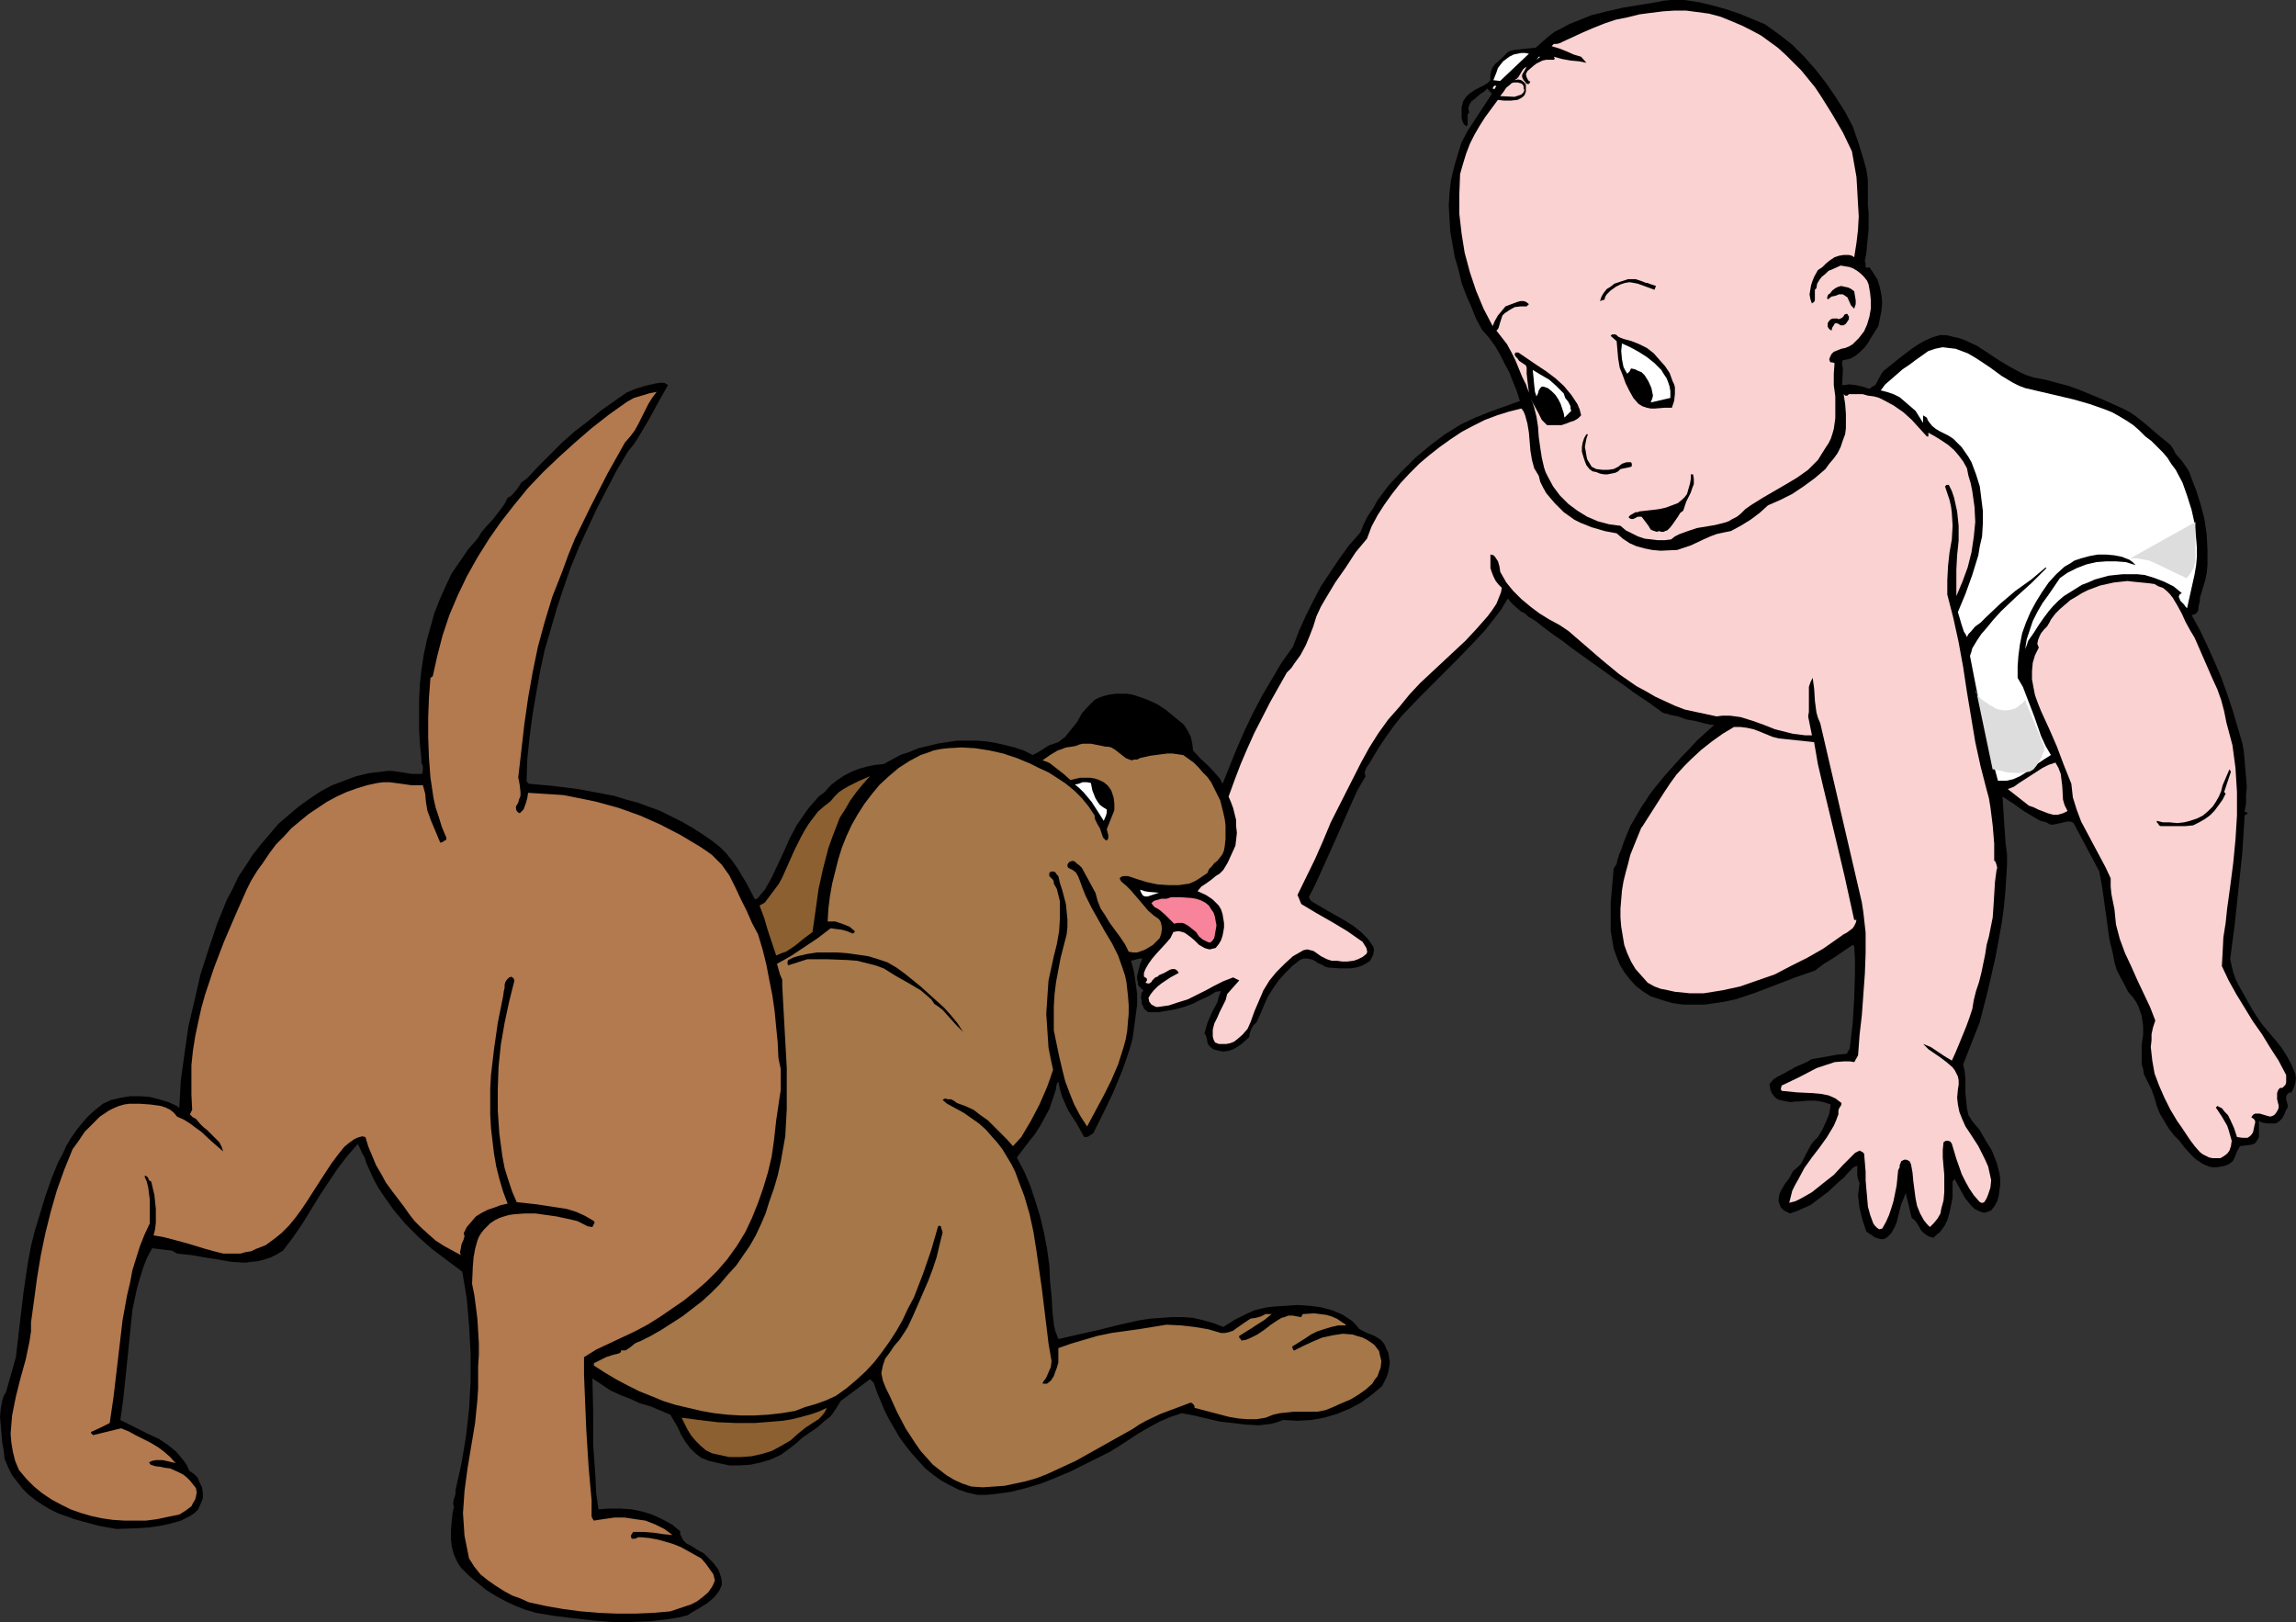
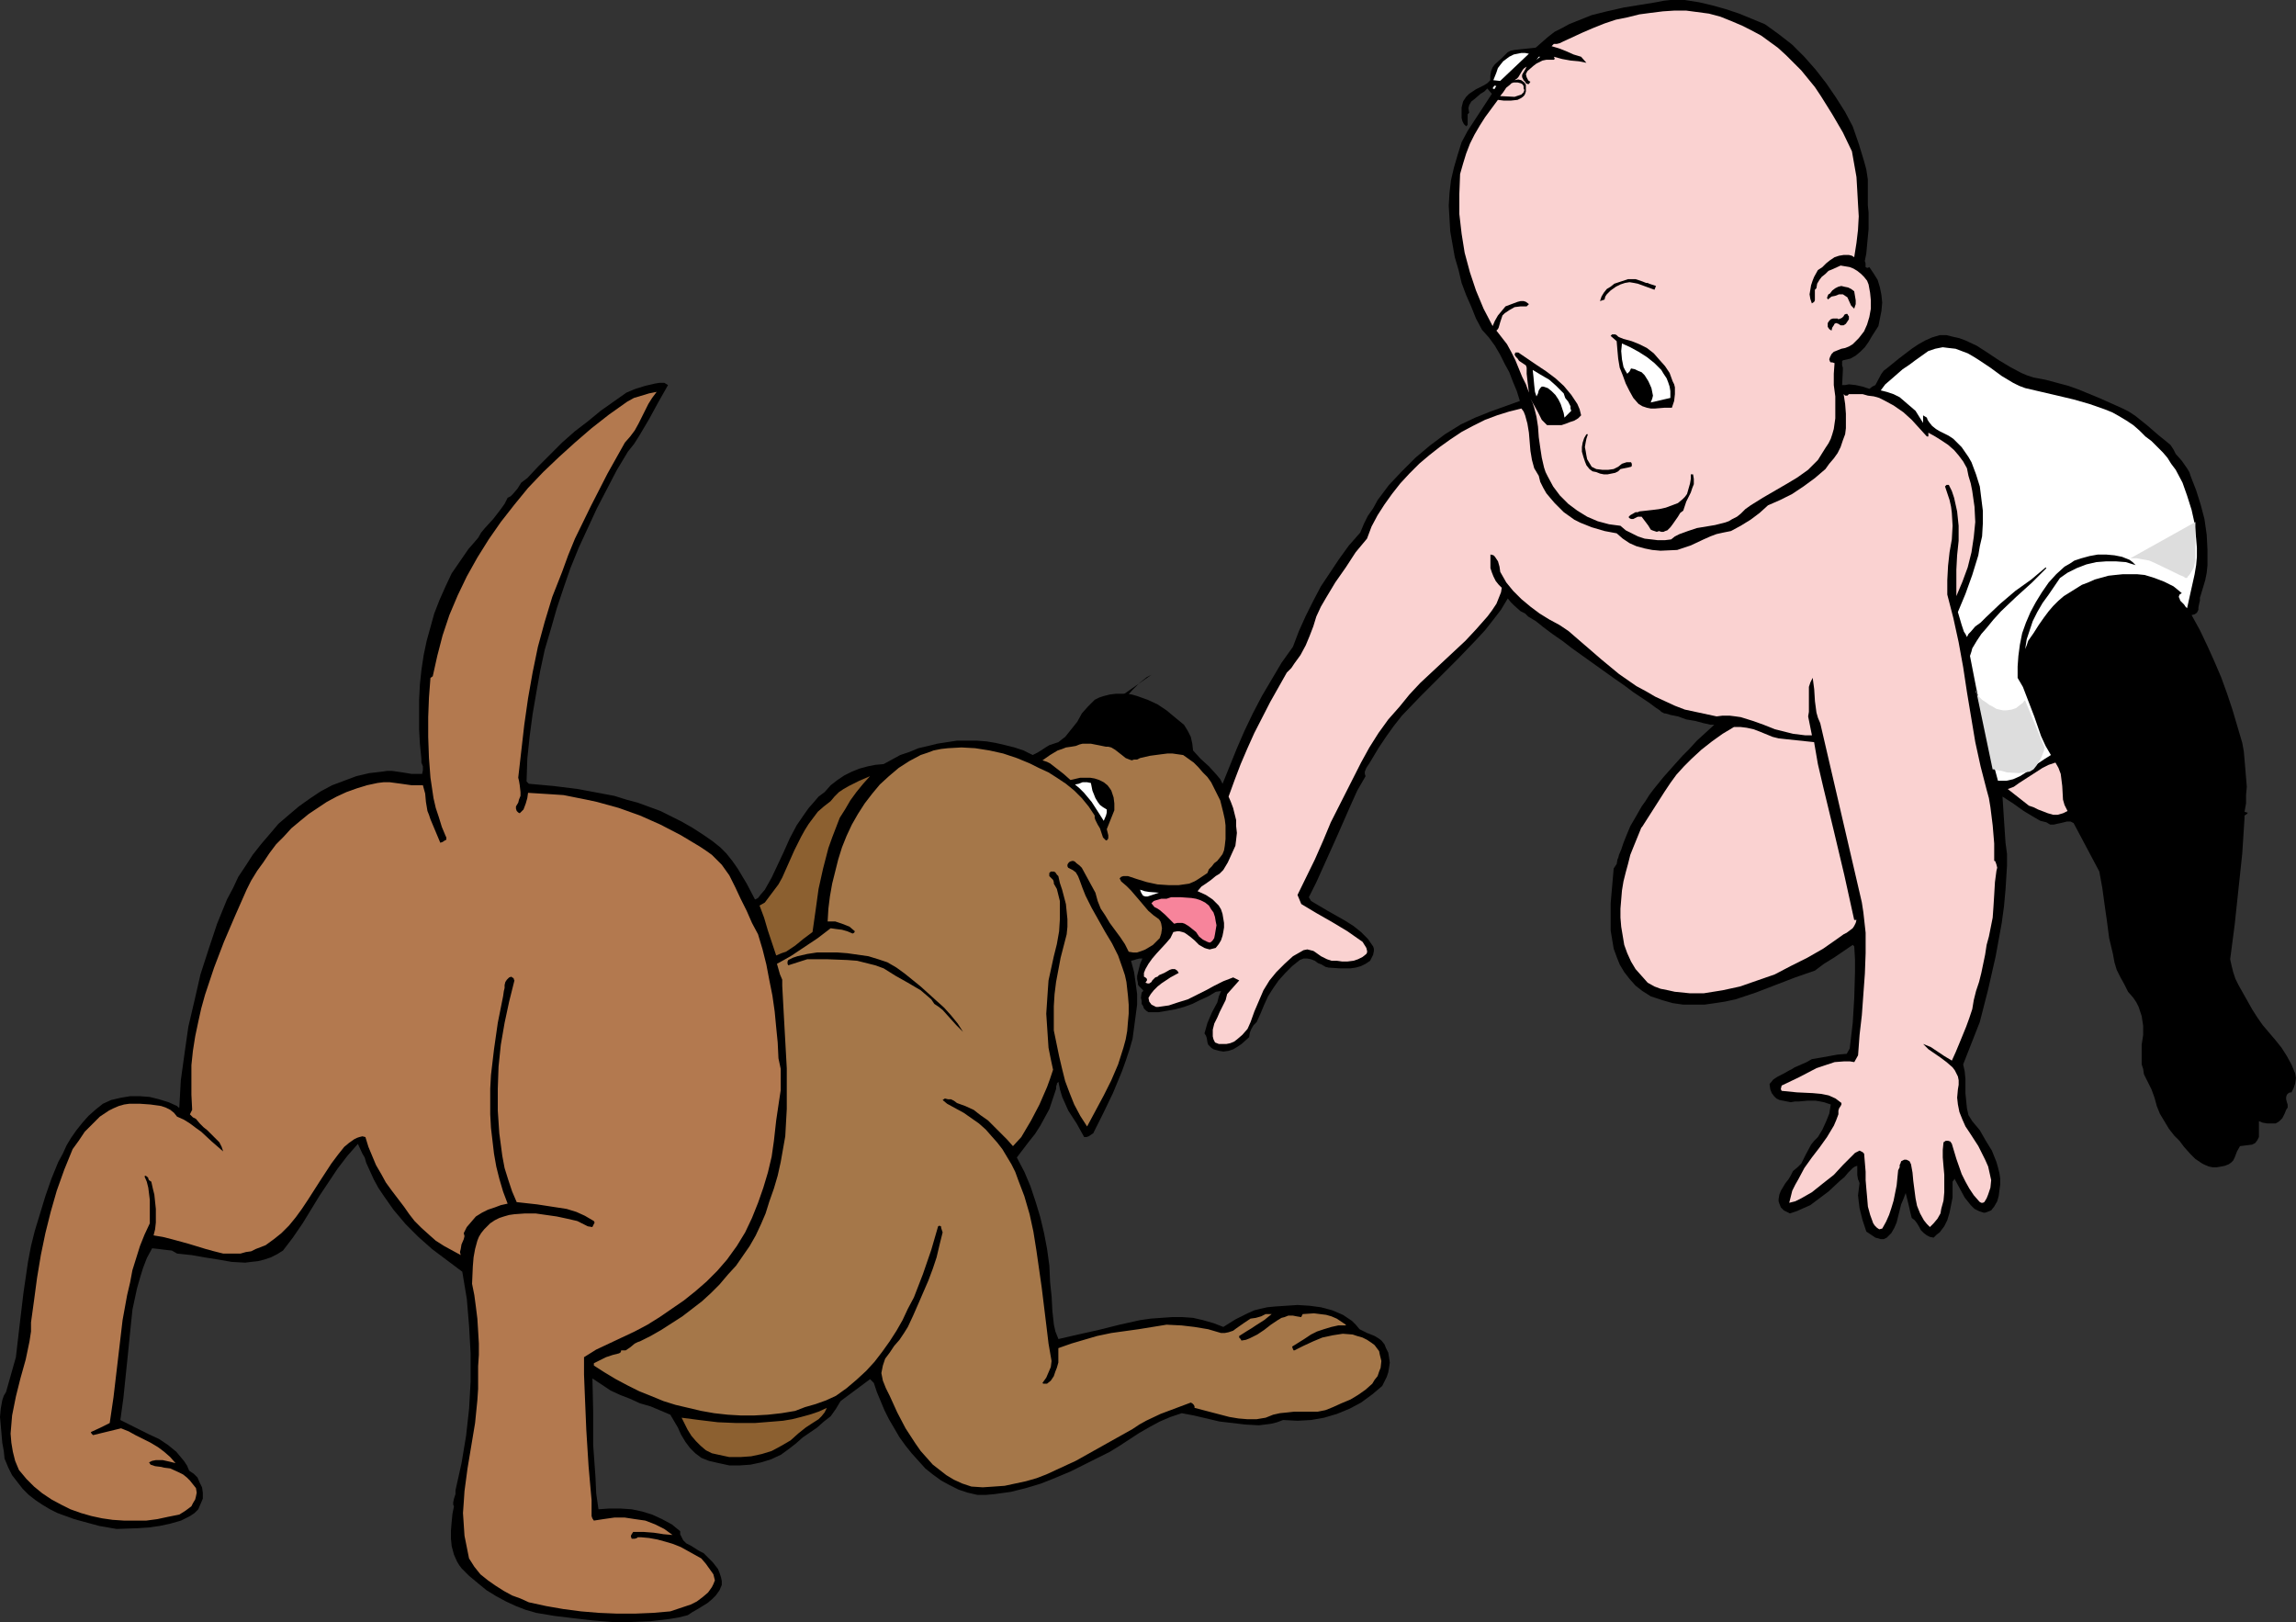
<svg xmlns="http://www.w3.org/2000/svg" xmlns:ns1="http://sodipodi.sourceforge.net/DTD/sodipodi-0.dtd" xmlns:ns2="http://www.inkscape.org/namespaces/inkscape" version="1.0" width="129.766mm" height="91.665mm" id="svg31" ns1:docname="Baby &amp; Dog 4.wmf">
  <rect width="100%" height="100%" fill="#333333" stroke="none" />
  <ns1:namedview id="namedview31" pagecolor="#ffffff" bordercolor="#000000" borderopacity="0.25" ns2:showpageshadow="2" ns2:pageopacity="0.0" ns2:pagecheckerboard="0" ns2:deskcolor="#d1d1d1" ns2:document-units="mm" />
  <defs id="defs1">
    <pattern id="WMFhbasepattern" patternUnits="userSpaceOnUse" width="6" height="6" x="0" y="0" />
  </defs>
  <path style="fill:#000000;fill-opacity:1;fill-rule:evenodd;stroke:none" d="m 3.394,289.895 0.808,-6.948 0.808,-6.787 0.97,-6.625 0.646,-3.393 0.808,-3.232 1.131,-3.717 1.131,-3.717 1.293,-3.717 1.454,-3.555 0.97,-1.778 0.808,-1.778 0.97,-1.616 1.131,-1.616 1.293,-1.616 1.293,-1.454 1.454,-1.293 1.616,-1.293 1.778,-0.808 2.101,-0.485 1.939,-0.323 h 2.101 l 2.101,0.162 1.939,0.485 2.101,0.646 1.778,0.808 v 0 l 0.323,0.323 h 0.162 l 0.323,-5.817 0.808,-5.817 0.808,-5.656 1.293,-5.494 1.293,-5.656 1.778,-5.494 1.778,-5.333 2.101,-5.171 1.293,-2.424 1.131,-2.424 1.616,-2.424 1.454,-2.262 1.778,-2.262 1.939,-2.262 1.778,-2.101 2.262,-1.939 2.101,-1.778 2.262,-1.616 2.424,-1.616 2.424,-1.293 2.586,-0.97 2.586,-0.97 2.747,-0.646 2.747,-0.323 1.131,-0.162 h 0.97 l 2.262,0.323 1.939,0.323 h 1.131 1.131 l 0.162,-0.808 v -0.808 l -0.323,-0.808 v -0.808 l -0.323,-3.232 -0.162,-3.07 v -3.232 -3.07 l 0.162,-3.232 0.323,-3.07 0.485,-3.232 0.646,-3.07 0.808,-2.909 0.808,-2.909 1.131,-2.909 1.293,-2.909 1.293,-2.747 1.778,-2.585 1.778,-2.585 2.101,-2.424 0.646,-1.131 0.808,-0.97 1.778,-1.939 1.616,-2.101 0.808,-1.131 0.646,-1.293 0.646,-0.323 0.485,-0.485 0.97,-1.131 0.808,-1.293 0.646,-0.485 0.646,-0.485 2.424,-2.585 2.586,-2.585 2.424,-2.424 2.747,-2.424 2.747,-2.101 2.747,-2.262 2.747,-1.939 2.747,-1.939 1.939,-0.808 2.101,-0.646 2.101,-0.485 0.97,-0.162 h 0.97 l 0.808,0.485 -2.101,3.717 -1.939,3.555 -2.101,3.555 -1.131,1.778 -1.293,1.616 -2.424,4.04 -2.101,4.04 -2.101,4.04 -1.939,4.201 -1.939,4.201 -1.778,4.363 -1.454,4.201 -1.454,4.363 -1.293,4.525 -1.293,4.363 -0.97,4.525 -0.808,4.525 -0.808,4.686 -0.646,4.848 -0.485,4.686 -0.162,4.848 0.485,0.485 5.333,0.485 5.171,0.646 5.171,0.97 2.586,0.485 2.586,0.808 2.424,0.646 4.848,1.778 2.262,1.131 2.262,1.131 2.262,1.293 2.262,1.454 2.101,1.454 1.616,1.293 1.293,1.293 1.293,1.616 1.131,1.616 1.939,3.232 1.778,3.393 0.646,-0.323 0.485,-0.646 0.97,-1.131 1.454,-2.585 1.293,-2.747 1.293,-2.747 1.293,-2.909 1.454,-2.747 1.778,-2.585 0.808,-1.131 1.131,-1.293 0.97,-1.131 1.293,-0.97 1.293,-1.454 1.454,-1.131 1.454,-0.97 1.616,-0.808 1.616,-0.646 1.778,-0.485 1.616,-0.323 1.778,-0.162 1.778,-0.97 1.778,-0.97 1.939,-0.646 1.939,-0.808 2.101,-0.485 1.939,-0.485 2.101,-0.323 2.101,-0.323 h 2.101 2.101 l 2.101,0.162 1.939,0.323 2.101,0.485 1.939,0.485 1.939,0.646 1.939,0.97 0.97,-0.485 0.808,-0.485 0.97,-0.646 0.808,-0.485 0.97,-0.323 0.97,-0.323 0.808,-0.646 0.646,-0.485 1.293,-1.616 1.293,-1.616 0.97,-1.778 1.293,-1.454 0.808,-0.808 0.646,-0.646 0.97,-0.485 0.97,-0.323 1.293,-0.323 1.293,-0.162 h 1.131 1.131 l 1.131,0.162 1.131,0.323 2.262,0.808 2.101,0.97 1.939,1.293 1.939,1.616 1.778,1.454 0.808,1.293 0.646,1.293 0.323,1.454 0.162,1.454 1.616,1.778 1.778,1.616 1.616,1.778 0.808,0.97 0.485,0.97 3.07,-7.595 1.616,-3.717 1.778,-3.717 1.939,-3.717 2.101,-3.555 2.101,-3.555 2.424,-3.393 1.293,-3.393 1.454,-3.232 1.616,-3.232 1.616,-3.07 1.939,-2.909 1.939,-2.909 2.101,-2.909 2.424,-2.747 0.808,-1.939 0.808,-1.616 1.131,-1.616 0.97,-1.778 2.424,-3.232 2.747,-2.909 2.909,-2.909 3.07,-2.585 3.232,-2.424 3.394,-2.101 3.07,-1.454 3.232,-1.293 6.302,-2.262 -0.646,-2.101 -0.808,-1.939 -0.808,-2.101 -0.97,-1.778 -0.97,-1.939 -1.131,-1.939 -1.293,-1.778 -1.454,-1.616 -1.293,-2.424 -0.97,-2.424 -1.131,-2.585 -0.97,-2.585 -0.646,-2.747 -0.808,-2.747 -0.485,-2.747 -0.485,-2.747 -0.162,-2.747 -0.162,-2.747 0.162,-2.747 0.323,-2.747 0.646,-2.747 0.808,-2.747 0.808,-2.585 1.293,-2.424 5.171,-7.918 -0.97,-1.131 -0.646,0.646 -0.808,0.485 -1.293,1.131 -0.646,0.485 -0.485,0.808 -0.162,0.646 0.162,0.97 -0.323,0.323 v 0.323 1.454 0.485 l -0.323,0.323 -0.485,-0.485 -0.323,-0.646 -0.162,-0.646 v -0.646 -1.616 l 0.323,-1.293 0.646,-0.97 0.646,-0.646 1.454,-0.97 1.616,-0.808 0.808,-0.485 0.646,-0.646 v -0.97 l 0.162,-0.97 0.323,-0.808 0.485,-0.646 1.454,-1.293 0.646,-0.646 0.646,-0.646 0.646,-0.323 0.808,-0.162 1.454,-0.162 1.616,-0.162 1.454,-0.162 1.293,-1.131 1.293,-1.131 1.454,-1.131 1.616,-0.808 1.454,-0.808 1.616,-0.646 3.232,-1.293 3.232,-0.808 3.555,-0.808 L 353.742,0.485 355.358,0.162 356.812,0 h 1.616 1.454 l 3.07,0.485 2.747,0.646 2.909,0.808 2.909,0.97 5.494,2.262 2.909,2.101 2.909,2.262 2.586,2.585 2.424,2.747 2.262,2.909 2.101,3.07 1.939,3.07 1.616,3.07 1.293,3.717 1.131,3.717 0.485,1.778 0.323,2.101 v 1.939 1.939 1.616 l 0.162,1.616 v 3.555 l -0.323,3.393 -0.162,1.778 -0.323,1.616 0.162,0.485 v 0.646 0.162 l 0.323,0.162 h 0.162 l 0.323,-0.162 0.97,1.454 0.808,1.293 0.485,1.616 0.323,1.616 0.162,1.616 -0.162,1.778 -0.323,1.616 -0.323,1.616 -1.454,2.262 -0.646,1.131 -0.808,1.131 -0.97,0.97 -0.97,0.808 -1.131,0.646 -1.454,0.323 -0.323,0.162 v 0.323 0.646 l 0.162,0.485 v 0.485 l -0.162,3.232 h 0.646 l 0.808,-0.162 1.454,0.162 1.454,0.323 1.454,0.485 0.646,-0.485 0.646,-0.323 1.293,-2.424 0.485,-0.646 0.646,-0.485 2.586,-2.101 2.747,-2.101 1.454,-0.97 1.454,-0.808 1.454,-0.646 1.616,-0.485 h 1.454 l 1.293,0.323 1.454,0.323 1.293,0.485 2.424,1.131 2.262,1.454 2.424,1.616 2.424,1.454 2.424,1.293 1.131,0.485 1.454,0.485 2.586,0.485 2.424,0.646 2.424,0.646 2.262,0.808 4.686,1.939 4.686,2.101 1.293,0.646 1.454,0.97 2.424,1.939 2.424,2.101 2.586,2.101 0.646,0.97 0.485,0.97 1.293,1.454 1.131,1.616 0.485,0.808 0.323,0.97 1.131,2.909 0.97,3.07 0.808,3.07 0.485,3.393 0.162,3.232 v 3.232 l -0.162,1.616 -0.323,1.616 -0.485,1.616 -0.485,1.616 -0.162,0.485 v 0.646 l -0.162,0.646 -0.162,0.808 v 0.485 l -0.323,0.646 -0.485,0.323 -0.646,0.162 1.778,3.232 1.616,3.393 1.454,3.232 1.454,3.393 1.293,3.555 1.131,3.393 2.101,7.11 0.323,1.778 0.162,1.778 0.323,3.878 0.162,1.939 -0.162,1.778 v 1.778 l -0.323,1.778 0.485,0.162 h 0.162 v 0.162 l -0.162,0.162 -0.485,0.323 v 0.162 0.323 l -0.485,7.595 -0.808,7.595 -0.808,7.595 -0.97,7.433 0.323,1.454 0.323,1.293 0.485,1.454 0.646,1.293 1.454,2.585 1.454,2.585 1.131,1.778 1.131,1.616 2.747,3.232 1.293,1.616 1.131,1.778 0.97,1.778 0.808,1.939 0.162,0.97 -0.162,1.131 -0.323,0.97 -0.485,0.97 h -0.323 l -0.323,0.162 -0.323,0.323 -0.162,0.485 v 0.485 l 0.162,0.646 0.162,0.485 v 0.646 l -0.323,0.485 -0.323,0.808 -0.485,0.97 -0.646,0.646 -0.485,0.323 -0.323,0.162 h -1.778 l -0.97,-0.162 -0.808,-0.323 v 0.485 0.646 1.616 0.646 l -0.323,0.646 -0.485,0.646 -0.646,0.323 -2.586,0.323 -0.646,1.131 -0.485,1.293 -0.323,0.646 -0.485,0.485 -0.485,0.323 -0.808,0.323 -0.808,0.162 -0.97,0.162 h -0.808 l -0.808,-0.162 -0.808,-0.323 -0.646,-0.323 -1.454,-0.97 -1.131,-1.131 -1.293,-1.454 -0.97,-1.293 -1.131,-1.131 -1.131,-1.454 -0.97,-1.616 -0.97,-1.616 -0.646,-1.616 -0.485,-1.778 -0.646,-1.778 -0.808,-1.616 -0.808,-1.616 -0.162,-1.131 -0.323,-0.97 v -2.101 -2.101 l 0.323,-2.101 v -1.939 l -0.323,-2.101 -0.323,-0.97 -0.323,-0.97 -0.485,-0.97 -0.646,-0.97 -1.131,-1.293 -0.808,-1.616 -0.808,-1.454 -0.808,-1.616 -0.485,-1.616 -0.323,-1.778 -0.808,-3.393 -0.485,-3.717 -0.485,-3.393 -0.485,-3.555 -0.646,-3.555 -5.494,-10.342 -0.646,-0.323 h -0.808 l -0.646,0.162 -0.646,0.162 -0.808,0.162 -0.646,0.162 h -0.808 l -0.808,-0.485 -1.293,-0.323 -1.131,-0.646 -2.424,-1.454 -2.262,-1.616 -2.262,-1.454 0.323,5.009 0.162,2.424 0.162,2.424 0.323,2.424 v 2.424 l -0.162,2.585 -0.162,2.585 -0.323,3.555 -0.485,3.555 -0.646,3.555 -0.646,3.555 -1.616,7.11 -1.778,6.948 -3.555,9.049 0.323,1.454 0.162,1.616 v 3.07 l 0.162,1.616 0.162,1.616 0.323,1.454 0.808,1.293 1.616,1.939 1.293,2.262 1.293,2.101 0.97,2.424 0.323,1.131 0.323,1.293 0.162,1.131 v 1.293 l -0.162,1.131 -0.162,1.293 -0.323,1.131 -0.646,1.131 -0.646,0.808 -0.808,0.323 -0.485,0.162 h -0.323 l -0.485,-0.162 -0.485,-0.162 -0.97,-0.485 -0.808,-0.808 -0.646,-0.808 -0.646,-0.808 -1.131,-2.101 -0.97,-1.778 v -0.162 l -0.485,0.646 v 3.393 l -0.323,1.616 -0.323,1.616 -0.485,1.616 -0.646,1.293 -0.97,1.293 -0.646,0.485 -0.646,0.646 -0.808,-0.162 -0.646,-0.323 -0.646,-0.485 -0.646,-0.646 -0.323,-0.646 -0.485,-0.808 -0.485,-0.646 -0.646,-0.485 -0.323,-1.293 -0.323,-1.454 -0.323,-1.293 -0.323,-1.293 -0.485,1.293 -0.485,1.131 -0.323,1.293 -0.323,1.293 -0.323,1.293 -0.485,1.131 -0.646,1.131 -0.97,0.97 -0.646,0.323 h -0.646 l -0.485,-0.162 -0.646,-0.162 -0.97,-0.646 -0.97,-0.646 -0.808,-2.424 -0.646,-2.585 -0.162,-1.293 -0.162,-1.454 0.162,-1.293 0.162,-1.293 -0.162,-0.485 -0.162,-0.323 -0.162,-0.97 v -0.97 -0.97 l -0.485,0.162 -0.485,0.323 -0.97,0.97 -0.808,0.97 -0.97,0.808 -2.424,2.262 -2.586,1.939 -1.293,0.97 -1.454,0.646 -1.454,0.646 -1.454,0.485 -0.646,-0.323 -0.646,-0.323 -0.646,-0.646 -0.323,-0.808 -0.162,-0.485 v -0.485 l 0.162,-0.97 0.323,-0.808 0.485,-0.808 0.485,-0.808 0.646,-0.808 0.485,-0.808 0.485,-0.97 0.97,-0.808 0.808,-0.808 0.485,-0.97 0.485,-0.97 1.131,-2.101 0.646,-0.808 0.808,-0.808 0.97,-1.616 0.808,-1.778 0.646,-1.616 0.323,-1.939 -1.454,-0.485 -0.808,-0.162 -0.97,-0.162 h -1.778 l -1.778,0.162 h -0.808 l -0.97,0.162 -0.808,-0.162 -0.808,-0.162 -0.808,-0.162 -0.646,-0.323 -0.485,-0.485 -0.485,-0.646 -0.323,-0.808 -0.162,-1.131 0.808,-0.97 0.97,-0.646 1.293,-0.646 1.131,-0.646 0.646,-0.323 0.485,-0.323 2.586,-1.131 1.131,-0.646 1.939,-0.323 1.778,-0.323 1.778,-0.323 1.939,-0.162 0.646,-1.131 0.646,-5.494 0.323,-5.333 0.162,-5.494 v -2.747 l -0.162,-2.747 -0.323,-0.323 -4.04,2.747 -2.101,1.293 -1.939,1.454 -4.202,1.454 -4.202,1.616 -4.202,1.616 -4.363,1.454 -2.262,0.485 -2.101,0.323 -2.262,0.323 h -2.262 -2.262 l -2.262,-0.323 -2.262,-0.646 -2.424,-0.808 -1.778,-1.131 -1.454,-1.131 -1.293,-1.454 -1.131,-1.454 -0.97,-1.616 -0.646,-1.616 -0.646,-1.778 -0.323,-1.939 -0.323,-1.939 v -1.778 -4.04 l 0.323,-3.717 0.323,-3.717 0.323,-0.485 0.323,-0.485 0.162,-0.97 0.162,-0.323 0.162,-0.646 0.485,-1.131 0.485,-1.454 0.646,-1.616 0.808,-1.939 1.131,-1.939 1.293,-2.262 0.808,-1.131 0.808,-1.293 0.97,-1.293 2.101,-2.585 1.293,-1.454 1.293,-1.454 1.454,-1.616 1.454,-1.454 1.616,-1.778 1.778,-1.616 1.939,-1.778 h -0.323 -0.485 l -0.646,-0.162 -0.808,-0.162 -1.778,-0.485 -1.939,-0.323 -1.778,-0.646 -0.808,-0.162 -0.808,-0.162 -0.485,-0.162 -0.646,-0.162 h -0.162 -0.162 v -0.162 h -0.162 l -0.323,-0.162 -0.323,-0.323 -0.485,-0.323 -0.485,-0.323 -0.646,-0.485 -0.646,-0.485 -1.454,-0.97 -1.939,-1.293 -1.939,-1.454 -2.101,-1.454 -9.05,-6.464 -2.101,-1.616 -2.101,-1.454 -1.939,-1.454 -1.616,-1.293 -1.616,-0.97 -0.646,-0.646 -0.97,-0.485 -1.454,-1.293 -0.646,-0.646 -0.646,-0.808 -1.454,2.424 -1.616,2.101 -1.778,2.262 -1.939,2.101 -3.878,4.04 -4.04,4.04 -4.04,4.04 -3.878,4.04 -1.778,2.262 -1.616,2.262 -1.616,2.424 -1.454,2.424 -0.485,0.808 -0.646,0.97 -0.323,0.808 v 0.485 l 0.162,0.485 -1.778,3.07 -1.454,3.232 -2.909,6.625 -2.909,6.464 -1.454,3.232 -1.616,3.232 0.485,0.808 3.555,2.101 3.717,2.101 1.778,1.131 1.616,1.293 1.454,1.454 1.131,1.616 0.162,0.485 v 0.485 l -0.162,0.808 -0.323,0.646 -0.323,0.646 -0.97,0.646 -0.97,0.485 -1.131,0.323 -1.131,0.162 h -2.262 l -2.424,-0.162 -0.646,-0.162 -0.808,-0.485 -0.808,-0.323 -0.646,-0.485 -0.808,-0.323 -0.808,-0.162 h -0.808 l -0.808,0.323 -1.616,1.293 -1.454,1.454 -1.454,1.616 -1.131,1.616 -1.131,1.778 -0.808,1.778 -0.808,1.939 -0.808,1.778 -0.323,0.323 -0.323,0.323 -0.485,0.808 -0.323,0.808 -0.162,0.97 -1.616,1.454 -0.97,0.646 -0.808,0.485 -0.97,0.323 -1.131,0.162 -0.97,-0.162 -1.131,-0.323 -0.485,-0.323 -0.323,-0.323 -0.323,-0.323 -0.162,-0.485 -0.162,-0.97 -0.162,-0.485 -0.323,-0.485 0.323,-1.131 0.323,-1.131 0.97,-2.262 1.131,-2.101 0.323,-1.293 0.485,-1.131 -1.131,0.162 -1.616,0.97 -1.778,0.808 -1.616,0.808 -1.778,0.646 -1.778,0.485 -1.778,0.323 -1.939,0.323 h -2.101 l -0.485,-0.323 -0.485,-0.485 -0.162,-0.485 -0.323,-0.485 v -0.646 l -0.162,-0.646 0.162,-1.131 0.323,-0.323 v -0.162 l -0.485,-0.485 -0.485,-0.485 -0.162,-0.323 v -0.323 l -0.162,-0.808 v -0.646 l 0.323,-1.293 0.323,-1.293 0.485,-1.131 h -0.646 l -0.646,0.162 -0.485,0.162 -0.646,0.162 0.646,2.424 0.323,2.262 0.323,2.424 v 2.262 l -0.323,2.424 -0.323,2.424 -0.323,2.424 -0.646,2.262 -0.808,2.424 -0.808,2.262 -1.939,4.686 -2.101,4.363 -2.101,4.201 -0.485,0.323 -0.485,0.323 -0.485,0.162 h -0.485 l -1.616,-2.909 -1.778,-2.747 -0.646,-1.454 -0.646,-1.454 -0.485,-1.616 -0.323,-1.616 -0.323,0.323 v 0.162 l -0.162,0.485 v 0.485 l -0.162,0.485 -0.646,1.939 -0.646,1.939 -0.97,1.778 -0.97,1.778 -1.131,1.778 -1.293,1.616 -2.586,3.393 1.616,3.07 1.293,3.07 1.131,3.393 0.97,3.232 0.808,3.393 0.646,3.393 0.485,3.555 0.162,3.555 0.323,3.07 0.162,3.07 0.323,2.909 0.323,1.454 0.646,1.616 4.202,-0.97 4.363,-0.97 4.525,-1.131 4.363,-0.97 2.262,-0.323 2.262,-0.162 2.262,-0.162 h 2.262 l 2.262,0.162 2.101,0.485 2.262,0.646 2.101,0.808 2.586,-1.616 2.586,-1.293 1.454,-0.646 1.293,-0.323 1.454,-0.323 1.616,-0.162 2.424,-0.162 2.424,-0.162 2.586,0.162 2.424,0.323 2.424,0.646 1.131,0.485 1.131,0.485 0.97,0.646 0.97,0.646 0.808,0.808 0.808,0.97 1.616,0.808 1.616,0.646 0.808,0.485 0.646,0.485 0.646,0.808 0.323,0.808 0.485,0.97 0.162,0.97 0.162,1.131 -0.162,1.131 -0.162,0.97 -0.323,0.97 -0.485,0.97 -0.485,0.97 -2.101,1.778 -2.424,1.778 -2.424,1.293 -2.747,1.131 -2.747,0.808 -2.747,0.485 -2.909,0.162 -3.07,-0.162 -1.293,0.485 -1.293,0.323 -1.293,0.162 -1.293,0.162 -2.909,-0.162 -2.747,-0.323 -2.747,-0.323 -2.747,-0.646 -2.747,-0.646 -2.586,-0.485 -2.424,0.808 -2.262,0.97 -2.101,1.131 -2.262,1.293 -4.202,2.747 -2.101,1.293 -2.262,1.131 -6.141,3.07 -3.07,1.293 -3.232,1.293 -3.232,0.97 -3.232,0.808 -3.555,0.485 -1.778,0.162 h -1.778 l -2.101,-0.485 -1.939,-0.646 -1.939,-0.97 -1.778,-0.97 -1.778,-1.293 -1.616,-1.293 -1.454,-1.616 -1.454,-1.616 -1.293,-1.616 -1.293,-1.778 -1.131,-1.939 -1.131,-1.939 -0.97,-1.939 -0.808,-1.939 -0.808,-1.939 -0.646,-1.939 -0.808,-0.808 -6.302,4.686 v 0 l -0.97,1.616 -1.131,1.616 -1.454,1.131 -1.454,1.293 -3.07,2.101 -1.454,1.293 -1.454,1.131 -1.778,1.293 -2.101,0.97 -2.101,0.646 -2.262,0.485 -2.262,0.162 h -2.262 l -2.262,-0.485 -2.101,-0.485 -0.808,-0.323 -0.808,-0.323 -1.293,-0.97 -1.131,-1.131 -0.97,-1.293 -0.97,-1.616 -0.646,-1.454 -1.616,-2.747 -4.202,-1.778 -2.262,-0.646 -2.101,-0.97 -2.101,-0.808 -2.101,-0.97 -1.939,-1.293 -1.939,-1.293 0.162,7.11 v 7.11 l 0.485,6.787 0.162,3.555 0.485,3.393 2.262,-0.162 h 2.424 l 2.424,0.162 2.262,0.485 2.101,0.646 2.101,0.97 2.101,1.131 1.778,1.454 v 0.646 l 0.162,0.323 0.485,0.97 0.646,0.646 0.97,0.485 1.778,1.131 0.97,0.485 0.646,0.646 1.293,1.293 1.131,1.454 0.323,0.808 0.323,0.97 0.162,0.808 v 0.808 l -0.485,1.131 -0.808,1.131 -0.808,0.808 -0.97,0.808 -2.101,1.293 -1.131,0.646 -0.97,0.646 -1.939,0.485 -1.939,0.323 -4.04,0.485 -4.202,0.162 h -4.04 l -4.04,-0.323 -4.202,-0.485 -4.04,-0.485 -3.878,-0.646 -2.262,-0.646 -2.101,-0.808 -2.101,-0.97 -2.101,-1.131 -2.101,-1.293 -1.778,-1.454 -1.939,-1.616 -1.616,-1.616 -0.485,-0.646 -0.485,-0.808 -0.646,-1.454 -0.485,-1.778 -0.162,-1.616 v -1.778 l 0.162,-1.939 0.162,-1.616 0.323,-1.616 -0.162,-0.323 v -0.485 l 0.162,-0.808 0.323,-0.97 v -0.485 -0.323 l 1.293,-5.817 0.97,-5.817 0.646,-5.817 0.323,-5.817 v -5.979 l -0.323,-5.817 -0.485,-5.817 -0.97,-5.817 -3.232,-2.424 -3.232,-2.424 -2.909,-2.585 -2.747,-2.747 -2.586,-3.07 -2.262,-3.232 -0.97,-1.454 -0.97,-1.778 -0.808,-1.778 -0.808,-1.778 -0.323,-1.131 -0.485,-0.808 -0.97,-2.101 -2.262,2.585 -2.101,2.747 -1.939,2.909 -1.939,2.909 -3.555,5.817 -2.101,3.07 -2.101,2.747 -1.293,0.808 -1.293,0.646 -1.454,0.485 -1.293,0.323 -1.454,0.162 -1.293,0.162 -2.909,-0.162 -2.747,-0.485 -3.07,-0.485 -2.747,-0.485 -3.07,-0.323 -1.131,-0.646 -1.454,-0.162 -1.293,-0.162 -1.454,-0.162 -1.131,2.101 -0.808,2.101 -0.646,2.101 -0.646,2.262 -0.485,2.262 -0.485,2.262 -0.485,4.686 -0.485,4.848 -0.485,4.686 -0.485,4.686 -0.646,4.686 1.939,0.97 4.202,2.101 2.101,0.97 1.939,1.293 1.778,1.454 0.808,0.97 0.808,0.97 0.646,0.97 0.485,1.131 0.97,0.646 0.808,0.808 0.485,1.131 0.485,0.97 0.162,1.131 v 1.293 l -0.485,1.131 -0.485,1.131 -0.808,0.808 -0.97,0.646 -0.97,0.485 -0.97,0.485 -2.262,0.646 -2.262,0.485 -2.262,0.323 -2.424,0.162 -4.525,0.162 -3.717,-0.646 -3.555,-0.97 -1.778,-0.485 -1.778,-0.646 -1.778,-0.646 -1.616,-0.808 L 9.05,321.406 7.595,320.436 6.141,319.305 4.848,318.012 3.717,316.558 2.586,315.104 1.778,313.488 0.97,311.548 0.808,309.933 0.485,308.155 0.162,304.438 0,302.661 l 0.162,-1.778 0.323,-1.778 0.323,-0.97 0.485,-0.808 z" id="path1" />
  <path style="fill:#b3794f;fill-opacity:1;fill-rule:evenodd;stroke:none" d="m 6.626,282.462 0.646,-4.686 0.646,-4.848 0.808,-4.848 0.97,-4.686 1.131,-4.525 1.293,-4.525 1.616,-4.525 1.778,-4.363 1.293,-1.778 1.293,-1.939 1.616,-1.616 1.616,-1.616 1.939,-1.293 0.97,-0.485 1.131,-0.485 1.131,-0.323 1.131,-0.162 h 1.131 1.131 l 2.262,0.162 2.262,0.323 0.97,0.323 0.97,0.485 0.808,0.646 0.646,0.808 1.454,0.646 1.293,0.808 1.293,0.97 1.131,0.808 2.262,2.101 2.424,2.101 -0.323,-0.97 -0.485,-0.97 -0.808,-0.808 -0.808,-0.808 -0.97,-0.97 -0.808,-0.646 -0.808,-0.808 -0.808,-0.97 -0.646,-0.323 -0.323,-0.323 -0.323,-0.323 0.485,-0.97 -0.162,-3.232 v -3.232 -3.07 l 0.323,-3.07 0.485,-3.07 0.646,-3.07 0.646,-2.909 0.808,-2.909 0.97,-2.909 0.97,-2.909 2.101,-5.494 2.424,-5.656 2.424,-5.494 0.97,-1.939 1.293,-2.101 1.293,-1.778 1.293,-1.939 1.454,-1.939 1.616,-1.616 1.616,-1.778 1.939,-1.616 1.778,-1.454 1.939,-1.293 1.939,-1.293 2.101,-1.131 2.101,-0.97 2.262,-0.808 2.101,-0.646 2.262,-0.485 1.293,-0.162 h 1.293 l 2.424,0.323 2.262,0.323 h 1.293 1.131 l 0.485,1.778 0.162,1.778 0.323,1.939 0.323,0.808 0.323,0.97 2.101,5.009 0.485,-0.162 0.485,-0.323 0.323,-0.162 v -0.162 -0.323 l -0.162,-0.323 -0.808,-1.939 -0.646,-2.101 -0.646,-1.939 -0.485,-2.101 -0.646,-4.363 -0.323,-4.201 -0.162,-4.525 v -4.201 l 0.162,-4.201 0.323,-4.201 0.485,-0.323 0.97,-4.363 1.131,-4.363 1.454,-4.363 1.778,-4.201 1.939,-4.04 2.262,-4.04 2.424,-3.878 2.586,-3.717 2.909,-3.717 2.909,-3.555 3.232,-3.393 3.394,-3.232 3.394,-3.07 3.555,-3.07 3.717,-2.909 3.878,-2.747 1.454,-0.808 1.616,-0.485 1.616,-0.485 1.616,-0.323 -0.97,1.293 -0.808,1.293 -1.454,2.909 -0.646,1.293 -0.808,1.454 -0.97,1.293 -1.131,1.293 -3.717,6.625 -3.555,6.948 -3.394,6.948 -1.454,3.555 -1.293,3.555 -2.101,5.333 -1.616,5.333 -1.454,5.333 -1.131,5.494 -0.97,5.494 -0.808,5.656 -1.293,11.311 0.162,0.646 0.162,0.97 0.162,1.454 v 0.808 l -0.323,0.808 -0.162,0.646 -0.485,0.808 v 0.485 l 0.162,0.485 0.323,0.323 0.323,0.162 0.808,-0.808 0.485,-1.293 0.323,-1.131 0.162,-1.131 2.586,0.162 2.586,0.162 2.424,0.162 2.424,0.485 2.424,0.485 2.262,0.485 4.686,1.293 4.525,1.616 4.363,1.939 4.363,2.262 4.04,2.424 1.454,0.97 1.131,0.808 1.131,1.131 0.97,0.97 0.808,1.131 0.808,1.131 1.293,2.585 1.131,2.424 1.293,2.585 1.131,2.585 1.293,2.424 0.97,3.232 0.808,3.232 0.646,3.393 0.646,3.232 0.485,3.393 0.323,3.393 0.323,3.232 0.162,3.393 0.485,2.262 v 2.262 2.262 l -0.323,2.101 -0.646,4.363 -0.485,4.363 -0.485,3.393 -0.808,3.393 -0.97,3.232 -1.131,3.232 -1.293,3.232 -1.454,3.07 -1.778,2.909 -2.101,2.909 -2.101,2.424 -2.262,2.262 -2.424,2.101 -2.424,1.939 -2.586,1.778 -2.586,1.778 -2.586,1.616 -2.747,1.454 -2.747,1.293 -5.494,2.585 -1.293,0.808 -1.293,0.808 v 3.717 l 0.162,4.04 0.323,7.756 0.485,7.756 0.323,3.717 0.323,3.555 v 1.131 1.131 1.131 l 0.162,0.485 0.323,0.485 2.101,-0.323 2.262,-0.323 h 2.262 l 2.101,0.323 2.262,0.323 2.101,0.808 1.939,0.97 1.778,1.293 -1.939,-0.162 -0.97,-0.162 -1.131,-0.162 -2.101,-0.162 h -2.262 l -0.323,0.485 -0.162,0.323 v 0.162 l 0.162,0.485 h 0.323 0.323 l 0.485,-0.162 0.162,-0.162 h 0.323 0.323 l 1.778,0.162 1.778,0.323 1.778,0.485 1.616,0.485 1.616,0.646 1.454,0.808 2.909,1.616 0.97,1.131 0.808,1.131 0.808,1.131 0.162,0.646 0.162,0.646 -0.323,0.808 -0.323,0.646 -0.808,1.131 -1.131,0.97 -1.293,0.97 -1.293,0.646 -1.454,0.485 -2.909,0.97 -3.717,0.323 -3.878,0.162 h -3.717 l -3.878,-0.162 -3.878,-0.323 -3.717,-0.485 -3.717,-0.646 -3.717,-0.808 -1.778,-0.808 -1.778,-0.646 -1.778,-0.97 -1.778,-1.131 -1.616,-1.131 -1.616,-1.293 -1.293,-1.616 -1.131,-1.778 -0.485,-2.424 -0.485,-2.424 -0.162,-2.424 -0.162,-2.424 0.162,-2.262 0.162,-2.424 0.646,-4.848 0.808,-4.848 0.808,-4.848 0.485,-4.848 0.162,-2.424 v -2.585 -2.262 l 0.162,-2.424 v -2.424 l -0.162,-2.747 -0.162,-2.585 -0.323,-2.585 -0.323,-2.424 -0.485,-2.424 0.162,-3.717 0.162,-1.939 0.323,-1.778 0.485,-1.778 0.323,-0.808 0.485,-0.808 0.646,-0.808 0.646,-0.646 0.646,-0.646 0.97,-0.646 0.97,-0.485 0.97,-0.323 1.131,-0.323 1.131,-0.162 2.262,-0.162 h 2.262 l 2.262,0.323 2.262,0.323 2.262,0.485 2.101,0.485 1.616,0.808 0.646,0.323 0.97,0.162 0.162,-0.323 0.162,-0.323 0.162,-0.323 -0.162,-0.323 -1.939,-1.131 -1.778,-0.808 -2.101,-0.646 -2.101,-0.323 -4.202,-0.646 -4.363,-0.485 -0.97,-2.262 -0.808,-2.424 -0.808,-2.585 -0.485,-2.585 -0.646,-4.848 -0.323,-4.848 v -4.686 l 0.162,-4.686 0.485,-4.686 0.808,-4.686 0.97,-4.525 1.131,-4.525 -0.162,-0.323 v -0.162 l -0.323,-0.162 -0.162,-0.162 -0.485,0.162 -0.485,0.485 -0.323,0.485 -0.162,0.646 v 0.646 l -0.162,0.646 -0.162,1.131 -1.131,5.656 -0.808,5.656 -0.646,5.494 -0.162,2.909 v 2.747 2.747 l 0.162,2.909 0.323,2.747 0.323,2.747 0.485,2.747 0.646,2.585 0.808,2.747 0.97,2.585 -1.454,0.323 -1.293,0.485 -1.454,0.485 -1.293,0.646 -1.293,0.808 -0.97,1.131 -0.97,1.131 -0.646,1.293 0.162,0.646 -0.162,0.646 -0.485,1.131 -0.162,0.97 -0.162,0.646 0.162,0.646 -1.778,-0.97 -1.778,-0.97 -1.778,-1.131 -1.454,-1.293 -1.616,-1.454 -1.454,-1.454 -1.131,-1.454 -1.131,-1.616 -2.586,-3.393 -1.293,-1.778 -0.97,-1.778 -1.131,-1.939 -0.808,-1.939 -0.808,-1.939 -0.646,-2.101 -0.646,-0.162 -0.646,0.162 -0.485,0.162 -0.646,0.323 -1.131,0.808 -0.97,0.808 -1.293,1.616 -1.454,1.939 -2.424,3.717 -2.586,4.04 -1.293,1.939 -1.293,1.778 -1.454,1.778 -1.616,1.616 -1.616,1.293 -1.778,1.293 -2.101,0.808 -0.97,0.485 -1.131,0.162 -1.131,0.323 h -1.131 -1.293 -1.293 l -1.939,-0.485 -1.778,-0.485 -3.717,-1.131 -3.555,-0.97 -1.939,-0.485 -1.939,-0.323 0.323,-1.293 0.162,-1.454 v -1.454 -1.454 l -0.323,-3.07 -0.323,-1.293 -0.323,-1.454 -0.485,-0.323 -0.162,-0.323 v -0.162 l -0.323,-0.323 -0.323,-0.162 -0.162,0.162 0.485,1.131 0.323,1.293 0.162,1.293 0.162,1.293 v 5.009 l -1.131,2.424 -0.97,2.424 -0.808,2.585 -0.808,2.585 -0.485,2.585 -0.646,2.747 -0.97,5.333 -0.646,5.494 -1.293,10.988 -0.808,5.494 -1.939,0.97 -2.101,0.97 0.162,0.323 0.323,0.323 5.979,-1.454 1.616,0.646 1.454,0.808 3.232,1.616 1.616,0.97 1.293,0.97 1.293,1.131 1.131,1.293 -1.293,-0.323 -1.454,-0.323 h -1.454 l -0.808,0.162 -0.646,0.323 0.323,0.485 0.485,0.162 0.485,0.162 1.293,0.162 0.646,0.162 1.293,0.162 1.778,0.808 0.97,0.485 0.808,0.646 0.646,0.646 0.646,0.808 0.646,0.808 0.162,0.97 -0.162,0.808 -0.162,0.646 -0.485,0.808 -0.323,0.646 -1.293,0.97 -1.293,0.808 -2.424,0.485 -2.262,0.485 -2.424,0.323 H 28.765 26.502 l -2.424,-0.162 -2.262,-0.323 -2.262,-0.485 -2.262,-0.646 -2.262,-0.808 -1.939,-0.97 -2.101,-1.131 -1.939,-1.293 -1.778,-1.454 -1.616,-1.616 -1.616,-1.939 -0.808,-1.939 -0.485,-1.939 -0.323,-1.939 -0.162,-1.939 0.162,-1.939 0.162,-1.939 0.808,-4.04 0.97,-3.878 1.131,-4.04 0.808,-3.878 0.323,-2.101 z" id="path2" />
  <path style="fill:#a57749;fill-opacity:1;fill-rule:evenodd;stroke:none" d="m 126.856,291.188 1.293,-0.646 1.293,-0.646 1.454,-0.485 1.293,-0.323 0.323,-0.162 0.162,-0.323 v -0.162 h 0.485 0.485 l 0.97,-0.646 0.97,-0.808 0.646,-0.323 0.485,-0.162 2.262,-1.131 2.262,-1.293 2.262,-1.454 2.262,-1.454 2.101,-1.616 2.101,-1.616 1.939,-1.778 1.778,-1.778 1.778,-2.101 1.778,-1.939 1.454,-2.101 1.454,-2.101 1.293,-2.262 1.131,-2.424 0.97,-2.262 0.808,-2.585 0.97,-2.747 0.808,-2.747 0.646,-2.909 0.485,-2.747 0.485,-2.747 0.162,-2.909 0.162,-2.909 v -2.909 -5.817 l -0.323,-5.817 -0.323,-5.817 -0.323,-5.979 v -0.646 -0.646 l -0.485,-1.131 -0.323,-1.131 -0.323,-1.131 2.909,-1.616 2.909,-1.939 2.909,-1.939 2.747,-2.101 1.131,0.162 1.293,0.162 1.131,0.323 1.131,0.485 0.323,-0.162 0.162,-0.323 -1.131,-0.97 -1.616,-0.646 -1.454,-0.485 h -1.616 l 0.162,-2.747 0.323,-2.585 0.485,-2.747 0.646,-2.585 0.646,-2.585 0.808,-2.585 0.97,-2.424 1.131,-2.424 1.293,-2.262 1.454,-2.262 1.616,-2.101 1.616,-1.939 1.939,-1.778 2.101,-1.778 2.262,-1.454 2.424,-1.293 1.454,-0.485 1.293,-0.485 1.616,-0.323 1.454,-0.162 2.909,-0.162 2.909,0.162 3.07,0.485 2.909,0.646 2.909,0.97 2.747,1.131 1.939,0.97 2.101,0.97 1.778,1.131 1.939,1.293 1.778,1.454 1.616,1.616 1.454,1.778 1.293,1.939 v 0.485 l 0.162,0.485 0.485,0.97 0.485,0.808 0.323,0.97 0.162,0.485 0.162,0.485 0.323,0.323 0.323,0.323 0.323,-0.162 0.162,-0.323 v -0.646 l -0.162,-0.646 -0.162,-0.646 1.616,-4.04 v -1.454 l -0.162,-1.293 -0.485,-1.454 -0.323,-0.485 -0.485,-0.646 -0.808,-0.646 -0.97,-0.485 -0.97,-0.323 -0.97,-0.162 h -1.131 -0.97 l -2.101,0.485 -1.454,-1.293 -1.454,-1.131 -1.454,-1.131 -0.646,-0.323 -0.97,-0.323 1.616,-1.131 1.616,-0.97 0.97,-0.323 0.808,-0.323 1.131,-0.162 0.97,-0.162 0.808,-0.323 0.646,-0.162 h 0.808 0.97 l 1.616,0.323 1.616,0.323 h 0.485 l 0.646,0.162 0.808,0.485 1.454,1.131 0.808,0.646 0.808,0.323 0.485,0.162 0.485,-0.162 h 0.646 l 0.646,-0.323 2.101,-0.485 2.424,-0.323 1.293,-0.162 h 1.131 l 1.131,0.162 1.131,0.162 1.131,0.808 1.131,0.808 0.97,0.97 0.97,1.131 0.97,0.97 0.808,1.131 0.646,1.293 1.293,2.585 0.323,1.293 0.323,1.293 0.323,1.454 0.162,1.293 v 1.454 1.454 l -0.162,1.454 -0.162,0.97 -0.323,0.808 -0.485,0.646 -0.646,0.808 -0.646,0.485 -0.485,0.646 -0.646,0.646 -0.323,0.808 -0.97,0.646 -0.97,0.646 -0.808,0.485 -1.131,0.485 -1.131,0.162 -1.131,0.162 h -2.101 l -2.424,-0.162 -2.262,-0.485 -2.101,-0.646 -1.939,-0.646 h -0.97 l -0.485,0.162 -0.162,0.162 -0.162,0.162 0.323,0.646 1.131,0.97 0.97,0.97 1.939,2.262 1.778,2.101 1.131,0.97 1.131,0.808 0.323,0.485 0.162,0.485 0.162,0.97 -0.162,1.131 -0.323,0.97 -1.454,1.454 -0.808,0.485 -0.808,0.485 -0.808,0.323 -0.97,0.323 h -0.808 l -0.97,-0.162 -0.808,-1.616 -0.97,-1.454 -2.262,-3.07 -0.97,-1.616 -0.97,-1.454 -0.646,-1.616 -0.485,-1.778 -2.909,-5.333 -0.485,-0.485 -0.646,-0.485 -0.323,-0.323 -0.323,-0.162 h -0.323 l -0.485,0.162 -0.323,0.323 -0.162,0.323 v 0.323 l 0.162,0.323 0.97,0.485 0.646,0.485 0.485,0.808 0.323,0.808 0.646,1.778 0.323,0.808 0.323,0.808 1.293,2.585 1.454,2.585 1.454,2.585 1.454,2.424 1.293,2.585 0.97,2.747 0.485,1.454 0.323,1.454 0.162,1.454 0.162,1.454 0.162,1.939 v 1.939 l -0.162,1.778 -0.162,1.939 -0.323,1.778 -0.485,1.778 -1.131,3.555 -1.454,3.393 -1.616,3.232 -3.555,6.625 -1.454,-2.262 -1.293,-2.424 -0.97,-2.424 -0.97,-2.585 -0.646,-2.585 -0.646,-2.747 -1.131,-5.494 v -2.585 -2.585 l 0.162,-2.585 0.323,-2.585 0.485,-2.585 0.485,-2.585 1.293,-5.009 0.162,-1.616 v -1.616 l -0.162,-1.616 -0.162,-1.616 -0.808,-3.07 -0.485,-1.454 -0.323,-1.454 -0.323,-0.323 -0.323,-0.485 -0.323,-0.162 h -0.323 -0.323 l -0.323,0.323 v 0.323 0.323 l 0.323,0.323 0.485,0.485 0.162,0.485 v 0.323 l 0.646,1.131 0.323,1.293 0.323,1.293 v 1.293 2.585 l -0.162,2.585 -0.485,2.747 -0.646,2.585 -1.131,5.171 -0.162,2.262 -0.162,2.424 -0.162,2.424 0.162,2.424 0.162,2.424 0.162,2.424 0.485,2.424 0.485,2.262 -0.646,1.939 -0.646,1.778 -1.616,3.717 -1.778,3.393 -2.101,3.555 -1.778,1.939 -1.293,-1.454 -1.293,-1.293 -2.747,-2.747 -1.616,-1.131 -1.454,-1.131 -1.778,-0.808 -1.778,-0.646 -0.646,-0.485 -0.646,-0.323 h -0.646 l -0.646,-0.162 -0.485,0.323 0.97,0.808 1.778,0.97 1.778,0.97 1.616,1.131 1.616,1.131 1.454,1.293 1.131,1.293 1.293,1.454 1.131,1.454 0.97,1.616 0.97,1.616 0.808,1.616 0.646,1.778 1.293,3.393 1.131,3.878 0.808,3.717 0.646,4.04 1.131,7.918 0.97,7.918 0.485,4.04 0.646,3.717 -0.162,1.293 -0.485,1.131 -0.485,1.131 -0.808,1.131 0.162,0.162 h 0.808 l 0.808,-0.646 0.646,-0.97 0.323,-0.97 0.323,-0.808 0.323,-1.131 v -0.97 -1.131 -0.97 l 2.747,-0.97 2.747,-0.808 2.747,-0.808 3.07,-0.646 5.818,-0.808 5.979,-0.97 3.232,0.162 2.747,0.323 2.909,0.485 2.747,0.808 h 0.808 l 0.808,-0.162 0.97,-0.323 0.646,-0.485 1.616,-1.131 1.454,-0.97 1.131,-0.162 1.131,-0.323 0.97,-0.485 h 0.646 0.646 l -1.616,1.293 -1.778,1.131 -0.97,0.646 -0.808,0.485 -1.778,1.131 v 0.323 l 0.162,0.162 0.162,0.162 0.162,0.323 0.97,-0.162 0.808,-0.323 1.616,-0.808 1.454,-0.97 1.454,-1.131 1.454,-0.97 0.808,-0.485 0.646,-0.162 0.808,-0.323 h 0.97 l 0.808,0.162 0.97,0.162 0.323,-0.646 2.424,-0.162 1.293,0.162 1.293,0.162 1.131,0.323 1.131,0.485 0.97,0.646 0.97,0.646 v 0.162 h -1.616 l -1.454,0.323 -1.616,0.485 -1.454,0.485 -1.293,0.646 -1.454,0.97 -2.586,1.616 0.162,0.485 0.162,0.323 h 0.162 l 1.939,-0.97 2.101,-0.97 1.939,-0.808 2.262,-0.485 2.101,-0.323 2.101,0.162 0.97,0.323 1.131,0.323 0.97,0.485 0.97,0.646 0.646,0.485 0.485,0.646 0.485,0.646 0.162,0.808 0.323,1.293 -0.162,1.454 -0.323,0.808 -0.323,0.97 -0.646,0.808 -0.485,0.808 -1.454,1.293 -1.616,1.131 -1.616,0.97 -1.939,0.808 -1.778,0.808 -1.616,0.646 -1.616,0.323 h -1.616 -3.394 l -1.454,0.162 -1.616,0.162 -1.454,0.323 -1.616,0.646 -1.939,0.323 h -1.939 l -1.939,-0.162 -1.939,-0.323 -3.717,-0.97 -3.717,-0.97 v -0.323 l -0.162,-0.323 -0.323,-0.323 -0.323,-0.162 -6.464,2.424 -3.07,1.454 -1.454,0.808 -1.454,0.97 -8.08,4.525 -4.04,2.262 -4.202,1.939 -2.101,0.97 -2.101,0.808 -2.262,0.646 -2.262,0.485 -2.262,0.485 -2.262,0.162 -2.424,0.162 -2.424,-0.162 -1.939,-0.646 -1.778,-0.808 -1.616,-0.97 -1.454,-1.131 -1.454,-1.131 -1.293,-1.454 -1.293,-1.454 -1.131,-1.616 -2.101,-3.232 -1.778,-3.393 -1.616,-3.555 -0.808,-1.616 -0.646,-1.616 -0.162,-0.808 -0.162,-0.808 0.162,-0.808 0.162,-0.808 0.485,-1.454 0.97,-1.293 0.97,-1.454 1.131,-1.293 0.97,-1.454 0.808,-1.293 1.131,-2.424 1.131,-2.585 2.101,-4.848 0.97,-2.585 0.808,-2.424 0.646,-2.747 0.646,-2.585 -0.162,-0.485 -0.162,-0.485 v -0.323 h -0.162 l -0.162,-0.162 -0.323,0.162 -1.454,5.009 -1.778,5.171 -1.939,5.009 -1.293,2.424 -1.131,2.424 -1.293,2.262 -1.454,2.262 -1.616,2.262 -1.616,2.101 -1.778,1.939 -2.101,1.939 -2.101,1.778 -2.262,1.616 -2.101,0.97 -2.262,0.808 -2.262,0.646 -2.101,0.808 -2.909,0.485 -2.909,0.323 -2.909,0.162 h -2.909 l -2.747,-0.162 -2.909,-0.323 -2.747,-0.485 -2.747,-0.646 -2.747,-0.646 -2.586,-0.808 -2.747,-1.131 -2.424,-0.97 -2.586,-1.293 -2.424,-1.293 -2.424,-1.454 -2.262,-1.454 z" id="path3" />
  <path style="fill:#8c6030;fill-opacity:1;fill-rule:evenodd;stroke:none" d="m 176.629,300.722 -0.485,0.97 -0.646,0.808 -0.646,0.646 -1.778,1.131 -0.97,0.646 -0.808,0.646 -0.808,0.646 -1.616,1.454 -1.939,1.131 -2.101,1.131 -2.101,0.646 -2.262,0.485 -2.262,0.162 h -2.424 l -2.262,-0.485 -1.454,-0.323 -1.293,-0.646 -1.131,-0.97 -0.97,-0.97 -0.97,-1.131 -0.808,-1.293 -1.293,-2.585 3.717,0.485 4.04,0.485 3.878,0.162 h 4.04 l 4.04,-0.323 1.939,-0.162 1.939,-0.323 1.939,-0.485 1.778,-0.485 1.939,-0.646 z" id="path4" />
  <path style="fill:#8c6030;fill-opacity:1;fill-rule:evenodd;stroke:none" d="m 163.377,192.779 0.97,-1.293 0.97,-1.293 0.97,-1.293 0.808,-1.454 1.293,-2.909 1.293,-2.909 1.454,-2.909 0.808,-1.454 0.808,-1.293 0.97,-1.293 0.97,-1.293 1.293,-1.131 1.454,-1.131 0.808,-0.97 0.97,-0.97 0.97,-0.646 1.131,-0.646 2.262,-1.131 2.262,-0.97 -1.454,1.616 -1.454,1.778 -1.293,1.778 -1.131,1.939 -1.131,1.778 -0.808,2.101 -0.808,2.101 -0.808,2.262 -1.131,4.363 -0.97,4.363 -0.646,4.686 -0.646,4.525 -1.939,1.454 -1.778,1.454 -1.939,1.293 -0.97,0.323 -1.131,0.485 -1.778,-5.333 -0.808,-2.747 -0.97,-2.585 z" id="path5" />
  <path style="fill:#000000;fill-opacity:1;fill-rule:evenodd;stroke:none" d="m 176.79,203.444 h 2.101 l 2.101,0.162 2.262,0.323 2.262,0.323 2.101,0.646 1.939,0.646 1.939,1.131 1.778,1.293 3.394,2.747 3.394,3.07 1.616,1.454 1.454,1.616 1.454,1.778 1.131,1.778 -1.454,-1.454 -1.454,-1.616 -1.454,-1.616 -0.808,-0.646 -0.97,-0.646 -0.646,-0.97 -1.131,-0.97 -1.131,-0.97 -2.747,-1.616 -2.586,-1.454 -2.586,-1.616 -1.778,-0.646 -1.939,-0.485 -1.939,-0.485 -2.101,-0.162 -4.202,-0.162 h -4.363 l -4.04,1.293 -0.162,-0.323 v -0.162 -0.323 l 0.162,-0.323 0.97,-0.485 0.97,-0.323 2.101,-0.485 2.101,-0.323 z" id="path6" />
  <path style="fill:#ffffff;fill-opacity:1;fill-rule:evenodd;stroke:none" d="m 233.027,167.247 0.162,0.808 0.162,0.808 0.646,1.616 0.485,0.808 0.485,0.646 0.646,0.485 0.808,0.485 v 0.646 l -0.162,0.646 -0.485,1.131 -1.131,-1.778 -1.454,-2.262 -1.616,-1.939 -0.97,-0.97 -0.97,-0.808 0.808,-0.162 0.808,-0.323 h 0.97 z" id="path7" />
-   <path style="fill:#000000;fill-opacity:1;fill-rule:evenodd;stroke:none" d="m 236.744,150.603 1.131,-0.162 h 1.131 1.131 l 1.131,0.162 1.131,0.162 1.131,0.323 2.101,0.808 1.939,1.293 1.778,1.454 1.616,1.454 1.454,1.778 0.323,1.778 -1.616,-0.323 -1.454,-0.162 -1.454,0.162 -1.454,0.323 -2.909,0.485 -1.454,0.162 -1.454,0.162 -1.131,-0.97 -1.131,-0.646 -1.293,-0.485 -1.454,-0.485 -1.293,-0.162 -1.454,-0.162 -3.07,-0.162 v -0.323 -0.485 l 0.323,-0.485 0.162,-0.323 1.293,-1.454 1.454,-1.454 1.616,-1.293 0.97,-0.485 z" id="path8" />
+   <path style="fill:#000000;fill-opacity:1;fill-rule:evenodd;stroke:none" d="m 236.744,150.603 1.131,-0.162 h 1.131 1.131 v -0.323 -0.485 l 0.323,-0.485 0.162,-0.323 1.293,-1.454 1.454,-1.454 1.616,-1.293 0.97,-0.485 z" id="path8" />
  <path style="fill:#ffffff;fill-opacity:1;fill-rule:evenodd;stroke:none" d="m 243.531,190.032 0.97,0.323 0.97,0.162 2.101,0.162 -2.424,0.808 h -0.485 l -0.485,-0.162 -0.323,-0.485 -0.162,-0.323 z" id="path9" />
  <path style="fill:#fad2d1;fill-opacity:1;fill-rule:evenodd;stroke:none" d="m 250.641,199.081 0.808,-0.162 h 0.485 l 0.646,0.162 0.485,0.162 1.131,0.808 0.97,0.808 0.97,0.97 1.131,0.646 0.485,0.162 0.646,0.162 0.646,-0.162 0.646,-0.162 0.646,-0.808 0.485,-0.808 0.323,-0.97 0.162,-0.808 0.162,-0.97 v -0.97 l -0.162,-0.97 -0.162,-0.97 -0.323,-0.97 -0.485,-0.808 -0.646,-0.646 -0.646,-0.646 -1.454,-0.97 -1.778,-0.808 0.808,-0.97 0.97,-0.646 1.131,-0.808 0.97,-0.808 0.808,-0.485 0.808,-0.808 0.485,-0.808 0.485,-0.808 0.808,-1.778 0.808,-1.778 0.162,-1.293 0.162,-1.454 -0.162,-1.454 v -1.293 l -0.323,-1.293 -0.323,-1.293 -0.485,-1.293 -0.485,-1.131 1.293,-3.555 1.293,-3.393 1.454,-3.393 1.454,-3.232 3.394,-6.625 3.555,-6.302 0.97,-0.97 0.646,-0.97 1.293,-1.778 1.131,-2.101 0.808,-1.939 0.808,-2.101 0.646,-2.101 0.97,-2.101 1.131,-1.939 1.939,-3.232 2.262,-3.232 2.101,-3.232 2.424,-2.909 0.97,-2.585 1.293,-2.424 1.454,-2.262 1.616,-2.262 1.778,-2.262 1.939,-2.101 2.101,-2.101 2.101,-1.778 2.262,-1.778 2.262,-1.616 2.424,-1.616 2.424,-1.293 2.586,-1.293 2.586,-0.97 2.586,-0.808 2.586,-0.646 0.485,0.646 0.323,0.808 0.485,1.778 0.323,1.939 0.162,1.939 0.162,1.939 0.323,1.939 0.485,1.778 0.485,0.808 0.485,0.808 0.323,1.293 0.646,1.293 0.646,1.131 0.808,0.97 0.97,1.131 0.97,0.97 0.97,0.97 1.131,0.808 1.131,0.808 1.293,0.646 2.424,0.97 2.747,0.808 2.586,0.485 1.293,1.131 1.454,0.97 1.454,0.646 1.778,0.485 1.616,0.323 1.778,0.162 3.555,-0.162 1.454,-0.485 1.454,-0.485 2.747,-1.293 1.454,-0.646 1.293,-0.485 1.454,-0.323 1.616,-0.323 2.101,-1.131 2.101,-1.293 1.939,-1.454 1.778,-1.616 2.586,-1.131 2.586,-1.293 2.424,-1.616 2.424,-1.778 2.262,-1.939 0.808,-1.131 0.97,-1.131 0.808,-1.131 0.646,-1.293 0.485,-1.454 0.485,-1.293 0.162,-1.293 v -0.97 -2.101 l -0.162,-2.101 -0.323,-2.101 0.162,0.162 0.162,0.162 h 0.485 l 0.323,-0.323 h 0.485 1.131 1.293 l 1.131,0.323 1.293,0.162 1.131,0.323 0.97,0.485 2.101,1.131 2.101,1.454 1.778,1.616 1.616,1.778 1.616,1.778 h 0.323 v -0.808 l 1.454,0.808 1.293,0.808 1.454,0.97 1.293,1.131 0.97,1.131 0.97,1.293 0.808,1.454 0.323,1.616 0.485,1.616 0.323,1.616 0.485,3.393 0.162,3.232 -0.323,3.232 -0.485,3.232 -0.808,3.232 -1.131,3.07 -1.293,3.07 v -2.747 -2.909 l 0.162,-3.07 0.323,-3.07 v -3.232 l -0.323,-3.07 -0.323,-1.454 -0.323,-1.454 -0.485,-1.454 -0.646,-1.293 h -0.485 l -0.323,0.323 0.485,1.454 0.485,1.454 0.323,1.454 0.162,1.293 0.162,2.747 -0.162,2.909 -0.485,2.747 -0.323,2.909 -0.162,3.07 v 3.07 l 1.293,5.009 1.131,5.171 0.97,5.333 0.808,5.333 1.778,10.665 1.131,5.171 1.293,5.009 0.485,1.778 0.323,1.939 0.485,3.878 0.323,3.878 v 3.717 h 0.162 l 0.162,0.323 0.162,0.485 0.162,0.646 -0.162,0.646 -0.323,2.424 -0.162,2.747 -0.162,2.585 -0.162,2.262 -0.808,4.04 -0.485,1.778 -0.323,2.101 -0.808,3.878 -0.485,1.939 -0.646,1.939 -0.485,1.939 -0.323,1.939 -0.646,1.939 -0.646,1.778 -1.454,3.555 -0.808,1.939 -0.808,1.778 -1.616,-0.97 -1.454,-0.97 -1.454,-0.97 -1.616,-0.646 1.131,1.131 2.586,1.778 1.293,0.97 1.293,1.131 0.485,0.646 0.323,0.646 0.323,0.646 0.162,0.808 v 0.97 l -0.162,0.97 -0.162,1.778 0.162,1.454 0.323,1.616 0.646,1.616 0.646,1.454 0.97,1.454 1.778,2.747 1.454,2.909 0.646,1.454 0.323,1.454 0.323,1.454 -0.162,1.616 -0.485,1.454 -0.323,0.808 -0.485,0.808 -0.323,0.162 h -0.323 l -0.323,-0.162 -0.162,-0.162 -1.131,-1.293 -0.97,-1.454 -0.808,-1.454 -0.808,-1.616 -1.131,-3.232 -0.97,-3.232 -0.323,-0.485 -0.485,-0.162 h -0.485 l -0.485,0.323 -0.162,1.616 v 1.616 l 0.162,1.939 0.162,1.778 v 1.778 1.939 l -0.162,1.778 -0.485,1.778 -0.162,0.97 -0.646,1.131 -0.808,0.97 -0.808,0.808 -0.646,-0.646 -0.646,-0.808 -0.808,-1.454 -0.646,-1.616 -0.323,-1.616 -0.485,-3.717 -0.162,-1.778 -0.323,-1.778 -0.323,-0.646 -0.646,-0.323 h -0.485 l -0.323,0.162 -0.323,0.162 -0.162,0.485 -0.162,0.323 v 0.162 0.323 l -0.323,0.646 -0.323,3.232 -0.646,3.232 -0.485,1.616 -0.485,1.454 -0.646,1.454 -0.808,1.454 -0.646,0.162 -0.485,-0.323 -0.485,-0.485 -0.323,-0.485 -0.646,-1.778 -0.485,-1.778 -0.162,-1.939 -0.162,-1.778 -0.162,-1.939 v -1.778 l -0.162,-1.939 -0.162,-1.939 -0.323,-0.323 -0.323,-0.162 -0.323,-0.162 -0.323,0.162 -0.646,0.323 -0.485,0.485 -2.101,2.101 -1.939,2.101 -2.262,1.778 -2.424,1.939 -1.131,0.646 -1.131,0.646 -1.293,0.646 -0.646,0.162 -0.646,0.162 0.323,-1.293 0.323,-1.293 0.646,-1.293 0.646,-1.131 1.293,-2.424 1.616,-2.262 1.616,-2.101 1.616,-2.262 1.454,-2.424 0.485,-1.131 0.485,-1.293 v -0.485 -0.323 l 0.162,-0.485 0.323,-0.485 0.162,-0.323 v -0.323 l -0.646,-0.485 -0.646,-0.485 -1.454,-0.646 -1.616,-0.323 -1.778,-0.162 -3.394,-0.162 -1.616,-0.162 -1.616,-0.162 -0.162,-0.323 v -0.162 l 0.162,-0.646 3.717,-1.778 3.717,-1.939 1.939,-0.646 1.939,-0.646 2.101,-0.162 h 1.131 l 0.97,0.162 0.808,-1.454 0.323,-4.363 0.485,-4.201 0.646,-8.888 0.162,-4.363 v -4.363 l -0.485,-4.363 -0.323,-2.101 -0.485,-2.101 -8.403,-36.197 -0.485,-1.131 -0.323,-1.131 -0.323,-2.424 -0.162,-2.585 -0.323,-2.424 -0.485,0.97 -0.323,0.97 v 1.131 2.101 0.97 1.131 l -0.162,0.97 0.808,4.04 h -1.454 l -1.293,-0.162 -1.293,-0.162 -1.293,-0.323 -2.586,-0.646 -2.424,-0.97 -2.262,-0.808 -2.586,-0.808 -1.131,-0.162 -1.293,-0.162 h -1.454 l -1.293,0.162 -2.262,-0.485 -2.262,-0.485 -2.262,-0.485 -2.101,-0.808 -2.101,-0.97 -2.101,-0.97 -1.939,-1.131 -2.101,-1.131 -3.717,-2.585 -3.717,-3.07 -3.555,-3.07 -3.555,-3.07 -1.939,-1.293 -2.101,-1.131 -2.101,-1.293 -1.939,-1.454 -1.939,-1.616 -1.778,-1.778 -1.454,-1.778 -0.646,-1.131 -0.646,-1.131 -0.162,-1.131 -0.323,-1.131 -0.323,-0.485 -0.323,-0.485 -0.323,-0.323 -0.646,-0.162 v 0.97 0.97 0.97 l 0.323,0.97 0.323,0.808 0.485,0.97 0.646,0.808 0.646,0.646 -0.162,0.97 -0.323,0.808 -0.646,1.616 -0.97,1.454 -0.97,1.293 -2.424,2.747 -2.262,2.424 -4.848,4.525 -4.848,4.525 -2.262,2.424 -2.101,2.585 -2.424,2.747 -2.101,2.909 -1.939,3.07 -1.778,3.232 -6.464,12.766 -1.616,3.878 -1.778,4.04 -3.717,7.595 0.808,1.939 3.232,1.939 3.394,1.939 3.232,1.939 3.232,2.262 0.808,1.293 0.162,0.646 v 0.323 l -0.162,0.323 -0.808,0.646 -0.97,0.485 -0.97,0.323 -1.293,0.162 h -1.131 l -1.131,-0.162 h -1.131 l -0.97,-0.323 -1.293,-0.646 -1.131,-0.808 -0.485,-0.323 -0.646,-0.162 -0.646,-0.162 -0.808,0.162 -2.262,1.293 -1.778,1.616 -1.778,1.778 -1.454,1.778 -1.293,2.101 -0.97,2.262 -0.97,2.262 -0.808,2.262 -0.646,1.454 -1.131,1.293 -1.131,0.97 -0.646,0.485 -0.808,0.323 -0.808,0.162 h -0.808 -0.808 l -0.808,-0.323 -0.323,-0.646 -0.162,-0.646 v -1.454 l 0.323,-1.293 0.646,-1.293 0.485,-1.131 0.646,-1.293 0.646,-1.293 0.323,-1.293 2.586,-2.909 -1.293,-0.646 -2.101,0.808 -1.939,0.97 -1.778,0.97 -1.939,0.97 -1.939,0.97 -2.101,0.646 -1.939,0.646 -2.262,0.323 h -0.485 l -0.323,-0.162 -0.646,-0.323 -0.485,-0.646 -0.162,-0.808 0.485,-0.808 0.646,-0.808 0.808,-0.808 0.808,-0.646 1.939,-1.293 1.778,-0.97 -0.323,-0.485 -0.485,-0.323 h -0.646 l -0.485,0.162 -1.131,0.646 -1.131,0.485 -0.323,0.323 -0.485,0.162 -0.646,0.646 -0.162,0.323 -0.485,0.323 h -0.323 l -0.485,-0.162 0.323,-0.485 v -0.323 l -0.323,-0.323 -0.323,-0.162 v -0.808 l 0.323,-0.808 0.646,-1.131 0.808,-1.131 0.97,-1.131 1.939,-2.101 0.97,-1.131 z" id="path10" />
  <path style="fill:#f7849b;fill-opacity:1;fill-rule:evenodd;stroke:none" d="m 250.157,191.648 h 2.101 l 2.262,0.162 0.97,0.162 0.97,0.323 0.97,0.485 0.808,0.646 0.485,0.808 0.485,0.646 0.323,0.97 0.162,0.97 0.162,0.808 -0.162,0.97 -0.162,0.97 -0.162,0.808 -0.323,0.485 -0.323,0.323 -0.323,0.162 -0.485,-0.162 -0.97,-0.485 -0.808,-0.646 -0.646,-0.97 -0.808,-0.646 -0.808,-0.646 -0.808,-0.485 -0.485,-0.162 h -0.485 -0.646 l -0.646,0.162 -0.97,-0.97 -0.97,-0.97 -1.131,-0.97 -0.485,-0.323 -0.646,-0.323 -0.646,-0.808 0.485,-0.485 0.485,-0.162 1.131,-0.323 h 0.485 0.646 l 0.485,-0.162 z" id="path11" />
  <path style="fill:#fad2d1;fill-opacity:1;fill-rule:evenodd;stroke:none" d="m 319.968,21.33 1.293,0.162 h 1.454 l 1.454,-0.162 0.646,-0.323 0.485,-0.323 0.323,-0.323 0.162,-0.323 0.162,-0.485 v -1.454 l -0.323,-0.485 -0.646,-0.485 -0.646,-0.162 -0.808,0.162 0.485,-0.323 0.323,-0.323 0.97,-1.616 0.323,-0.323 0.485,-0.323 -0.323,0.646 -0.485,0.808 -0.162,0.323 v 0.485 l 0.162,0.323 0.162,0.323 0.323,0.323 0.162,0.323 0.323,0.162 h 0.323 l 0.323,-0.485 -0.323,-0.162 -0.162,-0.162 -0.323,-0.646 -0.162,-0.646 0.162,-0.323 0.162,-0.323 1.293,-1.131 0.646,-0.485 0.646,-0.323 0.646,-0.323 0.808,-0.162 h 0.808 0.646 0.162 l 0.162,-0.162 v 0 -0.162 l -0.162,-0.323 1.778,0.485 1.778,0.323 1.778,0.162 1.616,0.323 -1.131,-1.293 -1.616,-0.485 -1.454,-0.646 -1.616,-0.646 -1.616,-0.485 0.162,-0.162 0.323,-0.323 h 0.646 l 0.646,-0.162 0.646,-0.323 2.101,-0.97 2.101,-0.97 2.262,-0.97 2.424,-0.97 2.424,-0.808 2.424,-0.485 2.586,-0.646 2.424,-0.323 2.586,-0.323 2.424,-0.162 h 2.586 l 2.424,0.323 2.424,0.323 2.424,0.646 2.424,0.97 2.262,0.97 1.939,0.97 2.101,1.131 1.778,1.293 1.778,1.293 1.778,1.616 1.616,1.616 1.616,1.616 1.454,1.778 1.454,1.778 1.293,1.939 2.424,3.878 2.262,3.878 1.939,4.04 0.485,2.747 0.485,2.747 0.162,2.747 0.162,2.909 0.162,2.747 -0.162,2.909 -0.323,2.747 -0.485,3.07 -0.485,-0.323 -0.646,-0.162 h -1.131 l -0.97,0.162 -0.97,0.323 -0.97,0.646 -0.808,0.646 -0.808,0.808 -0.97,0.646 -0.808,1.454 -0.323,0.808 -0.323,0.97 -0.162,0.97 -0.162,0.97 0.162,0.97 0.323,0.97 0.485,-0.323 0.162,-0.323 V 63.829 63.344 62.374 61.89 l 0.323,-0.323 0.162,-0.97 0.485,-0.808 0.485,-0.646 0.808,-0.646 0.646,-0.646 0.808,-0.323 1.778,-0.808 0.97,0.162 0.97,0.162 0.808,0.323 0.808,0.485 0.808,0.646 0.646,0.646 0.646,0.808 0.323,0.808 0.323,1.778 0.162,1.616 v 1.778 l -0.323,1.778 -0.485,1.616 -0.646,1.454 -1.131,1.454 -0.646,0.646 -0.646,0.646 -0.808,0.485 -0.808,0.323 -0.808,0.162 -1.616,0.646 -0.485,0.485 -0.162,0.323 -0.162,0.323 -0.162,0.485 0.162,0.485 0.162,0.162 h 0.323 l 0.485,0.162 -0.162,2.262 v 2.424 l 0.323,2.424 v 2.262 2.424 l -0.323,2.262 -0.323,1.131 -0.323,0.97 -0.485,0.97 -0.646,0.97 -0.808,1.293 -0.808,1.293 -0.97,0.97 -1.131,1.131 -2.262,1.616 -2.424,1.454 -5.01,2.909 -2.586,1.616 -1.131,0.808 -0.97,0.97 -0.808,0.646 -0.97,0.485 -0.808,0.485 -0.97,0.323 -1.939,0.485 -1.939,0.323 -1.939,0.323 -1.939,0.646 -1.778,0.646 -0.97,0.485 -0.808,0.646 -1.293,0.162 h -1.616 l -1.293,-0.162 -1.454,-0.162 -1.454,-0.485 -1.293,-0.646 -1.293,-0.646 -1.131,-0.97 -2.424,-0.323 -2.424,-0.646 -2.262,-0.97 -2.101,-1.293 -1.939,-1.454 -1.778,-1.778 -1.454,-1.939 -1.131,-2.101 -0.485,-0.97 -0.323,-0.97 -0.485,-2.101 -0.323,-2.101 -0.323,-2.262 -0.162,-2.262 -0.323,-2.101 -0.485,-1.939 -0.323,-0.97 -0.485,-0.97 0.808,1.454 0.808,1.454 0.808,1.616 0.485,0.485 0.646,0.646 h 0.97 0.97 1.131 l 0.97,-0.323 0.808,-0.323 0.97,-0.323 0.808,-0.485 0.646,-0.646 -0.323,-1.293 -0.485,-1.131 -0.646,-0.97 -0.646,-0.97 -1.616,-1.939 -1.778,-1.616 -1.939,-1.454 -1.939,-1.293 -4.04,-2.747 h -0.646 l -0.162,0.485 0.323,0.485 0.323,0.323 0.323,0.485 0.97,0.646 0.485,0.323 0.162,0.485 v 1.293 l 0.162,1.454 0.162,1.293 0.162,1.293 -0.646,-1.778 -0.808,-1.616 -1.454,-3.555 -0.808,-1.616 -0.97,-1.778 -1.131,-1.454 -1.131,-1.454 0.323,-0.323 0.162,-0.323 0.323,-1.131 0.323,-0.97 0.162,-0.485 0.485,-0.485 0.97,-0.646 1.131,-0.646 1.293,-0.162 h 1.293 l 0.485,-0.485 -0.646,-0.485 -0.485,-0.162 h -0.646 l -0.646,0.162 -2.586,0.97 -0.808,0.97 -0.808,0.97 -0.646,1.131 -0.485,1.131 -1.939,-3.717 -1.616,-3.878 -1.293,-3.878 -1.131,-4.201 -0.646,-4.04 -0.485,-4.201 v -4.363 l 0.162,-4.201 0.646,-2.262 0.646,-2.101 0.808,-2.101 0.97,-1.939 1.131,-1.939 1.131,-1.778 z" id="path12" />
  <path style="fill:#ffffff;fill-opacity:1;fill-rule:evenodd;stroke:none" d="m 319.644,18.421 -0.162,0.162 -0.162,0.323 -0.162,0.162 -0.162,-0.162 h -0.162 l 0.162,-0.323 0.162,-0.162 0.162,-0.162 z" id="path13" />
  <path style="fill:#ffffff;fill-opacity:1;fill-rule:evenodd;stroke:none" d="m 323.361,11.635 0.808,-0.162 0.808,-0.162 h 0.808 l 0.808,0.162 -6.141,5.817 -1.454,-0.162 0.646,-1.616 0.323,-0.97 0.485,-0.646 0.646,-0.808 0.646,-0.485 0.646,-0.485 z" id="path14" />
  <path style="fill:#fad2d1;fill-opacity:1;fill-rule:evenodd;stroke:none" d="m 323.361,17.613 h 0.808 l 0.646,0.162 0.323,0.162 0.162,0.162 0.162,0.323 v 0.485 l 0.162,0.323 -0.162,0.485 -0.162,0.162 -0.323,0.323 -1.454,0.485 -3.07,-0.162 0.646,-0.808 0.646,-0.97 0.808,-0.646 0.323,-0.323 z" id="path15" />
  <path style="fill:#ffffff;fill-opacity:1;fill-rule:evenodd;stroke:none" d="m 327.401,79.018 1.616,0.97 1.939,1.131 1.454,1.293 1.616,1.616 0.323,0.97 0.646,0.808 0.485,0.97 v 0.485 l 0.162,0.485 -1.454,1.454 -0.162,-0.97 -0.323,-0.97 -0.323,-0.97 -0.485,-0.97 -0.646,-0.97 -0.808,-0.808 -0.808,-0.646 -0.97,-0.323 h -0.323 l -0.323,0.323 -0.323,0.485 -0.162,0.646 -0.323,0.646 -0.162,-0.485 -0.162,-0.485 -0.162,-1.454 -0.162,-1.778 z" id="path16" />
  <path style="fill:#ffffff;fill-opacity:1;fill-rule:evenodd;stroke:none" d="m 329.017,12.119 -0.808,0.646 0.485,-0.646 z" id="path17" />
  <path style="fill:#000000;fill-opacity:1;fill-rule:evenodd;stroke:none" d="m 338.875,92.754 h 0.323 l -0.323,0.97 -0.162,0.808 -0.162,0.97 0.162,0.808 0.162,0.97 0.162,0.808 0.485,0.808 0.485,0.808 0.97,0.485 1.293,0.162 h 1.293 l 1.131,-0.162 0.97,-0.485 0.808,-0.646 0.97,-0.323 h 0.485 0.485 l 0.162,0.323 v 0.162 0.323 l -0.162,0.162 -0.646,0.162 -0.808,0.162 -0.808,0.162 -0.485,0.485 -0.646,0.323 -0.808,0.162 -0.808,0.162 h -0.808 l -0.808,-0.162 -0.808,-0.323 -0.808,-0.162 -0.646,-0.485 -0.646,-0.808 -0.323,-0.808 -0.323,-0.97 -0.323,-1.131 v -0.97 l 0.162,-0.97 0.323,-0.97 z" id="path18" />
  <path style="fill:#000000;fill-opacity:1;fill-rule:evenodd;stroke:none" d="m 347.763,59.627 h 0.808 0.808 l 1.454,0.485 0.808,0.323 h 0.323 l 0.323,0.162 1.454,0.485 -0.323,0.808 -1.778,-0.646 -1.778,-0.646 -0.808,-0.162 -0.97,-0.162 -0.97,0.162 -0.97,0.323 -0.97,0.485 -1.131,0.808 -0.808,0.808 -0.323,0.485 -0.162,0.646 v 0 l -0.97,0.323 0.323,-0.97 0.485,-0.808 0.646,-0.808 0.808,-0.485 0.808,-0.646 0.97,-0.323 z" id="path19" />
  <path style="fill:#000000;fill-opacity:1;fill-rule:evenodd;stroke:none" d="m 346.793,72.393 1.778,0.485 1.616,0.646 1.616,0.808 1.454,1.131 1.131,1.293 1.293,1.454 0.97,1.454 0.646,1.778 0.323,0.646 0.162,0.646 v 1.454 l -0.162,1.454 -0.485,1.454 h -1.616 l -1.939,0.162 h -0.97 l -0.808,-0.162 -0.97,-0.323 -0.808,-0.485 -1.131,-1.293 -0.808,-1.454 -0.808,-1.616 -0.646,-1.778 -0.646,-1.616 -0.323,-1.939 -0.162,-1.778 -0.162,-1.939 -1.293,-1.131 0.323,-0.323 h 0.323 0.323 l 0.323,0.162 0.323,0.323 0.323,0.162 z" id="path20" />
  <path style="fill:#fad2d1;fill-opacity:1;fill-rule:evenodd;stroke:none" d="m 350.672,176.781 4.848,-7.595 1.293,-1.939 1.293,-1.778 1.616,-1.778 1.616,-1.616 2.101,-1.939 2.262,-1.778 2.262,-1.616 2.424,-1.454 h 1.454 l 1.293,0.162 1.454,0.323 1.293,0.485 2.747,1.131 1.293,0.323 1.454,0.162 6.141,0.646 0.808,4.686 1.131,4.848 2.262,9.372 2.262,9.534 2.101,9.534 h 0.485 l -0.162,0.646 -0.323,0.646 -0.323,0.485 -0.646,0.485 -0.646,0.485 -0.646,0.323 -1.131,0.808 -3.232,2.262 -3.394,1.939 -3.555,1.778 -3.394,1.778 -3.717,1.293 -3.717,1.293 -3.717,0.808 -4.04,0.646 h -2.909 l -3.232,-0.323 -1.454,-0.323 -1.616,-0.323 -1.293,-0.485 -1.454,-0.808 -1.293,-1.454 -1.293,-1.454 -0.97,-1.616 -0.808,-1.778 -0.646,-1.778 -0.323,-1.939 -0.323,-1.939 -0.162,-1.939 v -1.939 l 0.162,-1.939 0.162,-1.939 0.323,-1.939 0.485,-1.939 0.485,-1.778 0.485,-1.939 0.646,-1.616 1.778,-4.363 z" id="path21" />
  <path style="fill:#ffffff;fill-opacity:1;fill-rule:evenodd;stroke:none" d="m 346.47,73.363 1.778,0.808 1.778,0.97 1.778,1.131 1.616,1.293 1.454,1.454 0.485,0.808 0.646,0.97 0.323,0.808 0.323,0.97 0.162,0.97 v 1.131 0.323 l -4.202,0.97 0.323,-0.808 0.162,-0.646 -0.162,-0.808 -0.162,-0.808 -0.646,-1.454 -0.808,-1.293 -0.646,-0.646 -0.808,-0.323 -0.646,-0.323 -0.808,-0.162 -0.323,0.646 -0.485,0.485 -0.485,-0.808 -0.323,-0.646 -0.323,-1.616 -0.162,-1.778 z" id="path22" />
  <path style="fill:#000000;fill-opacity:1;fill-rule:evenodd;stroke:none" d="m 350.187,109.236 1.454,-0.162 1.454,-0.162 1.293,-0.162 1.454,-0.323 1.293,-0.485 1.293,-0.485 0.97,-0.808 0.485,-0.485 0.485,-0.646 0.646,-2.262 0.162,-0.97 v -0.97 h 0.485 l 0.162,0.97 v 1.131 l -0.323,0.808 -0.323,0.97 -0.97,1.939 -0.323,0.97 -0.323,0.97 -0.646,0.485 -0.485,0.808 -1.131,1.616 -0.485,0.646 -0.646,0.646 -0.485,0.162 -0.323,0.162 h -0.485 l -0.485,-0.162 -0.485,0.162 -0.485,-0.162 -0.485,-0.162 -0.323,-0.162 -0.485,-0.808 -0.485,-0.646 -0.485,-0.646 -0.485,-0.646 h -0.323 -0.485 l -0.323,0.162 -0.646,0.323 h -0.485 l -0.323,-0.162 -0.162,-0.162 v -0.162 l 0.162,-0.162 0.162,-0.162 1.131,-0.646 h 0.485 z" id="path23" />
  <path style="fill:#000000;fill-opacity:1;fill-rule:evenodd;stroke:none" d="m 393.334,61.082 0.646,0.162 0.808,0.162 0.646,0.323 0.646,0.485 0.162,0.97 0.162,0.97 v 0.808 l -0.162,0.485 -0.162,0.485 -0.323,-0.323 -0.323,-0.323 -0.808,-1.778 -0.485,-0.323 -0.485,-0.323 h -0.808 l -0.808,0.323 -0.808,0.162 -0.808,0.646 V 63.829 l -0.162,-0.162 0.162,-0.485 0.162,-0.323 0.323,-0.162 0.485,-0.646 0.646,-0.485 0.646,-0.323 z" id="path24" />
  <path style="fill:#000000;fill-opacity:1;fill-rule:evenodd;stroke:none" d="m 392.203,68.03 h 0.323 l 0.162,0.162 0.485,-0.162 0.323,-0.162 0.323,-0.323 0.162,-0.323 0.323,-0.162 h 0.323 l 0.162,0.323 0.162,0.162 v 0.646 l -0.323,0.485 -0.323,0.485 -0.485,0.323 h -0.323 -0.323 l -0.485,-0.323 -0.485,-0.162 -0.323,0.162 -0.162,0.323 -0.323,0.485 -0.162,0.646 -0.485,-0.323 -0.323,-0.485 v -0.323 -0.485 l 0.323,-0.485 0.323,-0.323 0.485,-0.162 z" id="path25" />
  <path style="fill:#ffffff;fill-opacity:1;fill-rule:evenodd;stroke:none" d="m 411.918,74.978 1.454,-0.485 1.616,-0.323 1.293,0.162 1.454,0.162 1.293,0.485 1.293,0.485 1.131,0.646 1.293,0.808 2.424,1.616 2.424,1.778 2.424,1.454 1.293,0.646 1.293,0.485 6.949,1.616 3.394,0.808 3.394,0.97 3.232,1.131 1.616,0.646 1.454,0.808 1.616,0.97 1.454,0.97 1.293,1.131 1.293,1.293 1.293,0.97 1.293,1.293 1.131,1.131 0.97,1.131 0.808,1.293 0.97,1.293 1.454,2.747 0.97,2.747 0.97,3.07 0.646,2.909 0.323,3.232 0.162,1.939 v 1.939 l -0.162,1.778 -0.323,1.939 -1.616,7.272 -0.323,-0.323 -0.323,-0.485 -0.808,-0.808 -0.162,-0.485 -0.162,-0.323 0.162,-0.485 0.485,-0.323 -0.97,-0.808 -0.808,-0.646 -1.939,-0.97 -2.101,-0.808 -2.101,-0.646 -1.616,-0.162 h -1.616 -1.454 l -1.616,0.162 -1.454,0.162 -2.909,0.808 -1.454,0.646 -1.293,0.485 -1.293,0.808 -1.293,0.808 -1.293,0.808 -1.131,0.97 -1.131,1.131 -0.97,1.131 -0.97,1.293 -1.131,1.616 -1.131,1.778 -1.131,1.616 -0.323,0.97 -0.323,0.808 0.323,-2.101 0.646,-1.939 0.646,-1.939 0.97,-1.939 1.131,-1.939 1.293,-1.778 2.424,-3.555 1.616,-1.131 1.939,-0.97 2.101,-0.808 2.101,-0.485 2.101,-0.162 h 2.101 l 2.101,0.162 2.101,0.646 -0.646,-0.646 -0.646,-0.485 -1.616,-0.646 -1.616,-0.323 -1.778,-0.162 h -1.778 l -1.778,0.323 -1.778,0.485 -1.454,0.485 -0.97,0.646 -1.131,0.646 -1.778,1.616 -1.616,1.778 -1.454,2.101 -1.293,2.101 -1.131,2.101 -0.97,2.262 -0.808,2.262 -0.485,2.424 -0.323,2.424 -0.162,2.262 v 2.424 l 1.131,1.939 0.808,2.101 1.616,4.201 1.454,4.201 0.97,2.101 1.131,1.939 -1.293,0.808 -1.454,0.97 -1.131,0.97 -1.454,0.97 -1.293,0.808 -1.454,0.646 -1.454,0.323 h -0.808 -0.97 l -1.778,-6.625 -1.454,-6.625 -1.454,-6.787 -1.293,-6.625 0.323,-0.97 0.162,-0.646 0.97,-1.616 0.97,-1.454 1.131,-1.293 1.454,-1.778 1.616,-1.778 3.232,-3.07 3.394,-3.07 1.616,-1.616 1.454,-1.454 -0.162,-0.162 -3.07,2.585 -3.394,2.424 -3.232,2.747 -3.07,2.909 -1.131,1.131 -1.131,0.808 -0.97,1.131 -0.485,0.485 -0.323,0.646 -0.323,-0.646 -0.323,-0.485 -0.485,-1.454 -0.808,-2.747 1.616,-3.878 1.454,-4.04 1.293,-4.201 0.323,-1.939 0.485,-2.101 0.162,-2.747 v -2.747 l -0.323,-2.585 -0.323,-2.585 -0.808,-2.585 -0.485,-1.293 -0.485,-1.293 -0.646,-1.131 -1.454,-2.101 -0.97,-0.97 -0.808,-0.808 -0.97,-0.646 -0.97,-0.485 -0.97,-0.485 -0.808,-0.485 -0.808,-0.646 -0.646,-0.808 -0.323,-0.485 -0.162,-0.485 -0.808,-0.485 v 1.616 l -0.808,-1.293 -0.808,-1.293 -1.131,-0.97 -1.131,-0.97 -1.131,-0.97 -1.293,-0.646 -1.454,-0.485 -1.293,-0.323 0.97,-1.293 1.131,-0.97 2.586,-2.262 1.454,-0.97 1.293,-0.97 z" id="path26" />
  <path style="fill:#fad2d1;fill-opacity:1;fill-rule:evenodd;stroke:none" d="m 439.067,162.884 0.646,1.131 0.485,1.293 0.162,1.293 0.162,1.293 0.162,2.909 0.323,1.131 0.646,1.293 -0.97,0.485 -1.131,0.323 h -0.97 l -1.131,-0.323 -2.101,-0.808 -0.97,-0.485 -0.97,-0.323 -4.525,-3.555 1.293,-0.485 1.131,-0.808 5.01,-3.232 1.293,-0.646 z" id="path27" />
-   <path style="fill:#fad2d1;fill-opacity:1;fill-rule:evenodd;stroke:none" d="m 435.512,138.322 -0.323,-0.808 0.162,-0.808 0.323,-0.808 0.323,-0.646 0.646,-0.808 0.646,-0.646 0.485,-0.808 0.323,-0.646 0.97,-1.293 0.97,-0.97 1.131,-0.97 1.131,-0.97 1.131,-0.646 1.293,-0.808 1.293,-0.646 2.586,-0.97 1.454,-0.323 1.454,-0.323 1.454,-0.162 1.454,-0.162 1.454,0.162 1.616,0.162 1.616,0.162 1.131,0.162 0.808,0.485 0.97,0.323 0.808,0.646 0.646,0.646 0.646,0.808 0.97,1.616 0.97,1.778 0.808,1.778 0.97,1.778 0.97,1.616 3.878,8.888 0.97,2.101 0.808,2.262 0.646,2.424 0.485,2.424 0.646,2.424 0.646,2.424 0.323,2.424 0.323,2.424 0.162,2.585 0.162,2.585 v 5.009 l -0.323,5.171 -0.485,5.009 -0.646,5.009 -0.646,4.686 -0.323,3.07 -0.485,3.07 -0.162,3.232 -0.162,2.909 1.454,3.07 1.616,2.909 3.555,5.817 1.939,2.747 1.778,2.909 1.778,2.747 1.616,3.07 v 0.808 0.808 l -0.162,0.485 -0.323,0.323 -0.323,0.323 h -0.485 l -0.323,0.323 -0.162,0.323 -0.162,0.485 v 0.646 0.646 l 0.323,1.293 v 0.646 l -0.323,0.646 -0.323,0.485 -0.323,0.323 -0.323,0.162 -0.485,0.162 -0.646,-0.162 -1.616,-0.485 h -0.646 -0.323 l -0.323,0.162 -0.323,0.323 -0.162,0.323 0.485,0.323 0.162,0.162 0.162,0.323 v 0.323 l -0.162,0.646 -0.162,0.808 -0.162,0.646 -0.323,0.485 -0.323,0.323 -0.485,0.323 h -1.131 l -1.131,-0.162 -0.646,-1.939 -0.808,-1.778 -0.485,-0.97 -0.646,-0.646 -0.646,-0.808 -0.97,-0.485 -0.323,0.323 0.646,0.97 0.646,0.97 1.131,1.939 0.323,0.97 0.323,1.131 0.323,1.131 -0.162,1.131 -0.323,0.97 -0.485,0.646 -0.646,0.485 -0.808,0.485 h -0.808 -0.808 l -0.808,-0.162 -0.646,-0.323 -0.646,-0.323 -0.646,-0.485 -1.131,-1.293 -0.97,-1.293 -0.97,-1.454 -0.97,-1.454 -0.808,-1.131 -1.454,-2.424 -1.293,-2.585 -1.131,-2.585 -0.97,-2.585 -0.485,-2.747 -0.162,-1.454 -0.162,-1.454 0.162,-1.454 v -1.293 l 0.323,-1.454 0.485,-1.454 -1.131,-2.909 -2.747,-5.817 -1.293,-2.909 -1.293,-2.747 -1.131,-3.07 -0.808,-3.07 -0.162,-1.616 -0.162,-1.616 -0.646,-3.232 -0.162,-1.616 v -1.778 l -1.131,-2.424 -1.293,-2.424 -2.586,-4.848 -1.293,-2.424 -0.97,-2.585 -0.808,-2.585 -0.162,-1.454 -0.162,-1.454 -1.616,-4.04 -1.454,-3.878 -1.616,-3.717 -1.778,-3.878 -0.646,-1.616 -0.646,-1.778 -0.323,-1.616 -0.323,-1.778 v -1.778 l 0.162,-1.778 0.485,-1.616 z" id="path28" />
  <path style="fill:#000000;fill-opacity:1;fill-rule:evenodd;stroke:none" d="m 460.721,175.327 1.293,0.323 h 1.454 l 1.616,0.162 1.454,-0.162 1.293,-0.323 1.454,-0.485 1.293,-0.646 1.131,-0.97 0.97,-0.97 0.646,-0.97 0.646,-1.131 0.485,-1.131 0.323,-1.293 0.97,-2.262 0.485,-1.131 0.323,0.485 -1.454,4.363 0.323,0.323 -0.646,1.293 -0.808,1.131 -0.97,1.293 -0.97,0.97 -1.131,0.808 -1.131,0.646 -1.293,0.646 -1.616,0.162 h -5.333 l -0.323,-0.162 -0.162,-0.323 -0.323,-0.323 z" id="path29" />
  <path style="fill:#dddddd;fill-opacity:1;fill-rule:evenodd;stroke:none" d="m 422.099,147.371 v 0.162 0.323 l 0.162,0.485 0.485,0.485 0.646,0.646 0.485,0.323 0.485,0.323 0.646,0.485 0.646,0.323 0.808,0.485 0.646,0.162 0.808,0.162 h 0.646 l 1.131,-0.162 0.97,-0.323 0.808,-0.646 0.646,-0.485 0.323,-0.485 h 0.162 v 0 l 4.202,10.18 -0.162,0.162 v 0.323 l -0.323,0.808 -0.323,0.808 -0.485,0.808 -0.485,0.808 -0.646,0.808 -0.808,0.485 -1.131,0.162 -1.131,0.162 -2.586,-0.162 -1.131,-0.323 -0.97,-0.162 h -0.323 l -0.323,-0.162 h -0.162 -0.162 v 0 z" id="path30" />
  <path style="fill:#dddddd;fill-opacity:1;fill-rule:evenodd;stroke:none" d="m 455.065,119.255 h 0.162 0.323 0.97 l 0.808,0.162 0.97,0.162 0.808,0.162 1.131,0.485 4.363,2.101 0.97,0.485 0.808,0.323 0.485,0.323 h 0.162 v 0 h 0.162 l 0.162,-0.323 0.323,-0.323 0.323,-0.485 0.646,-1.131 0.162,-0.808 0.162,-0.646 v -8.241 z" id="path31" />
</svg>